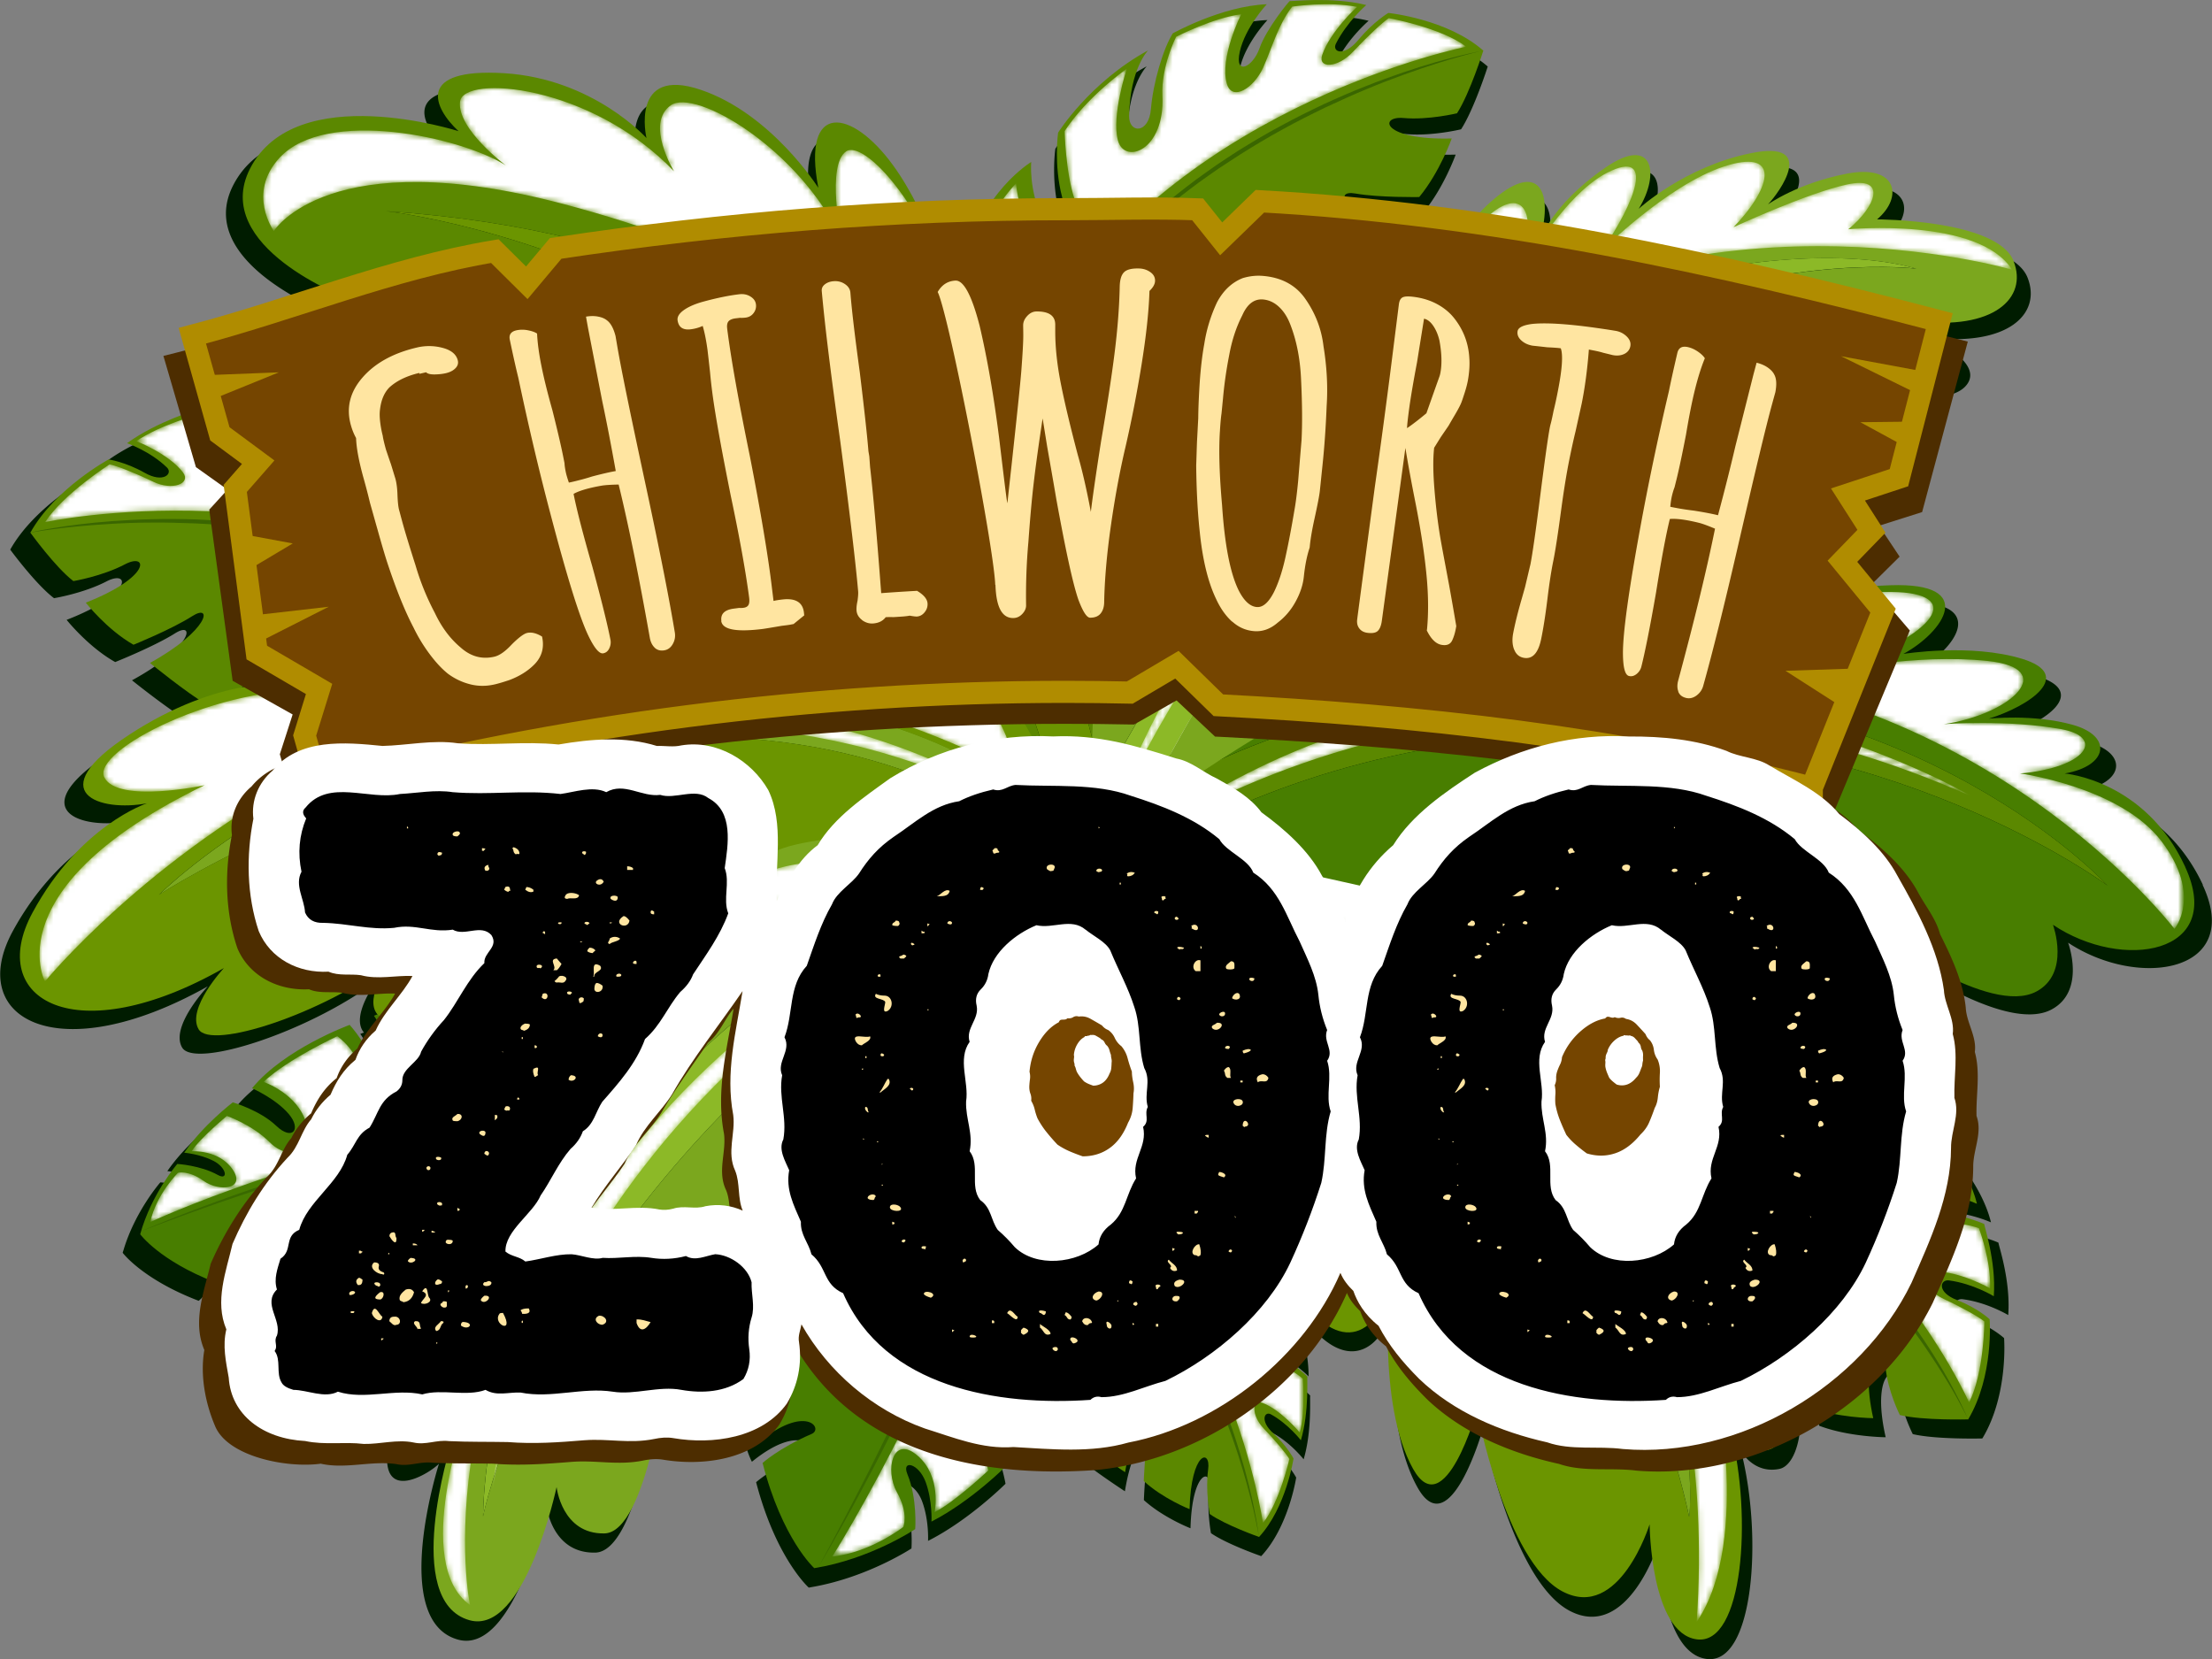
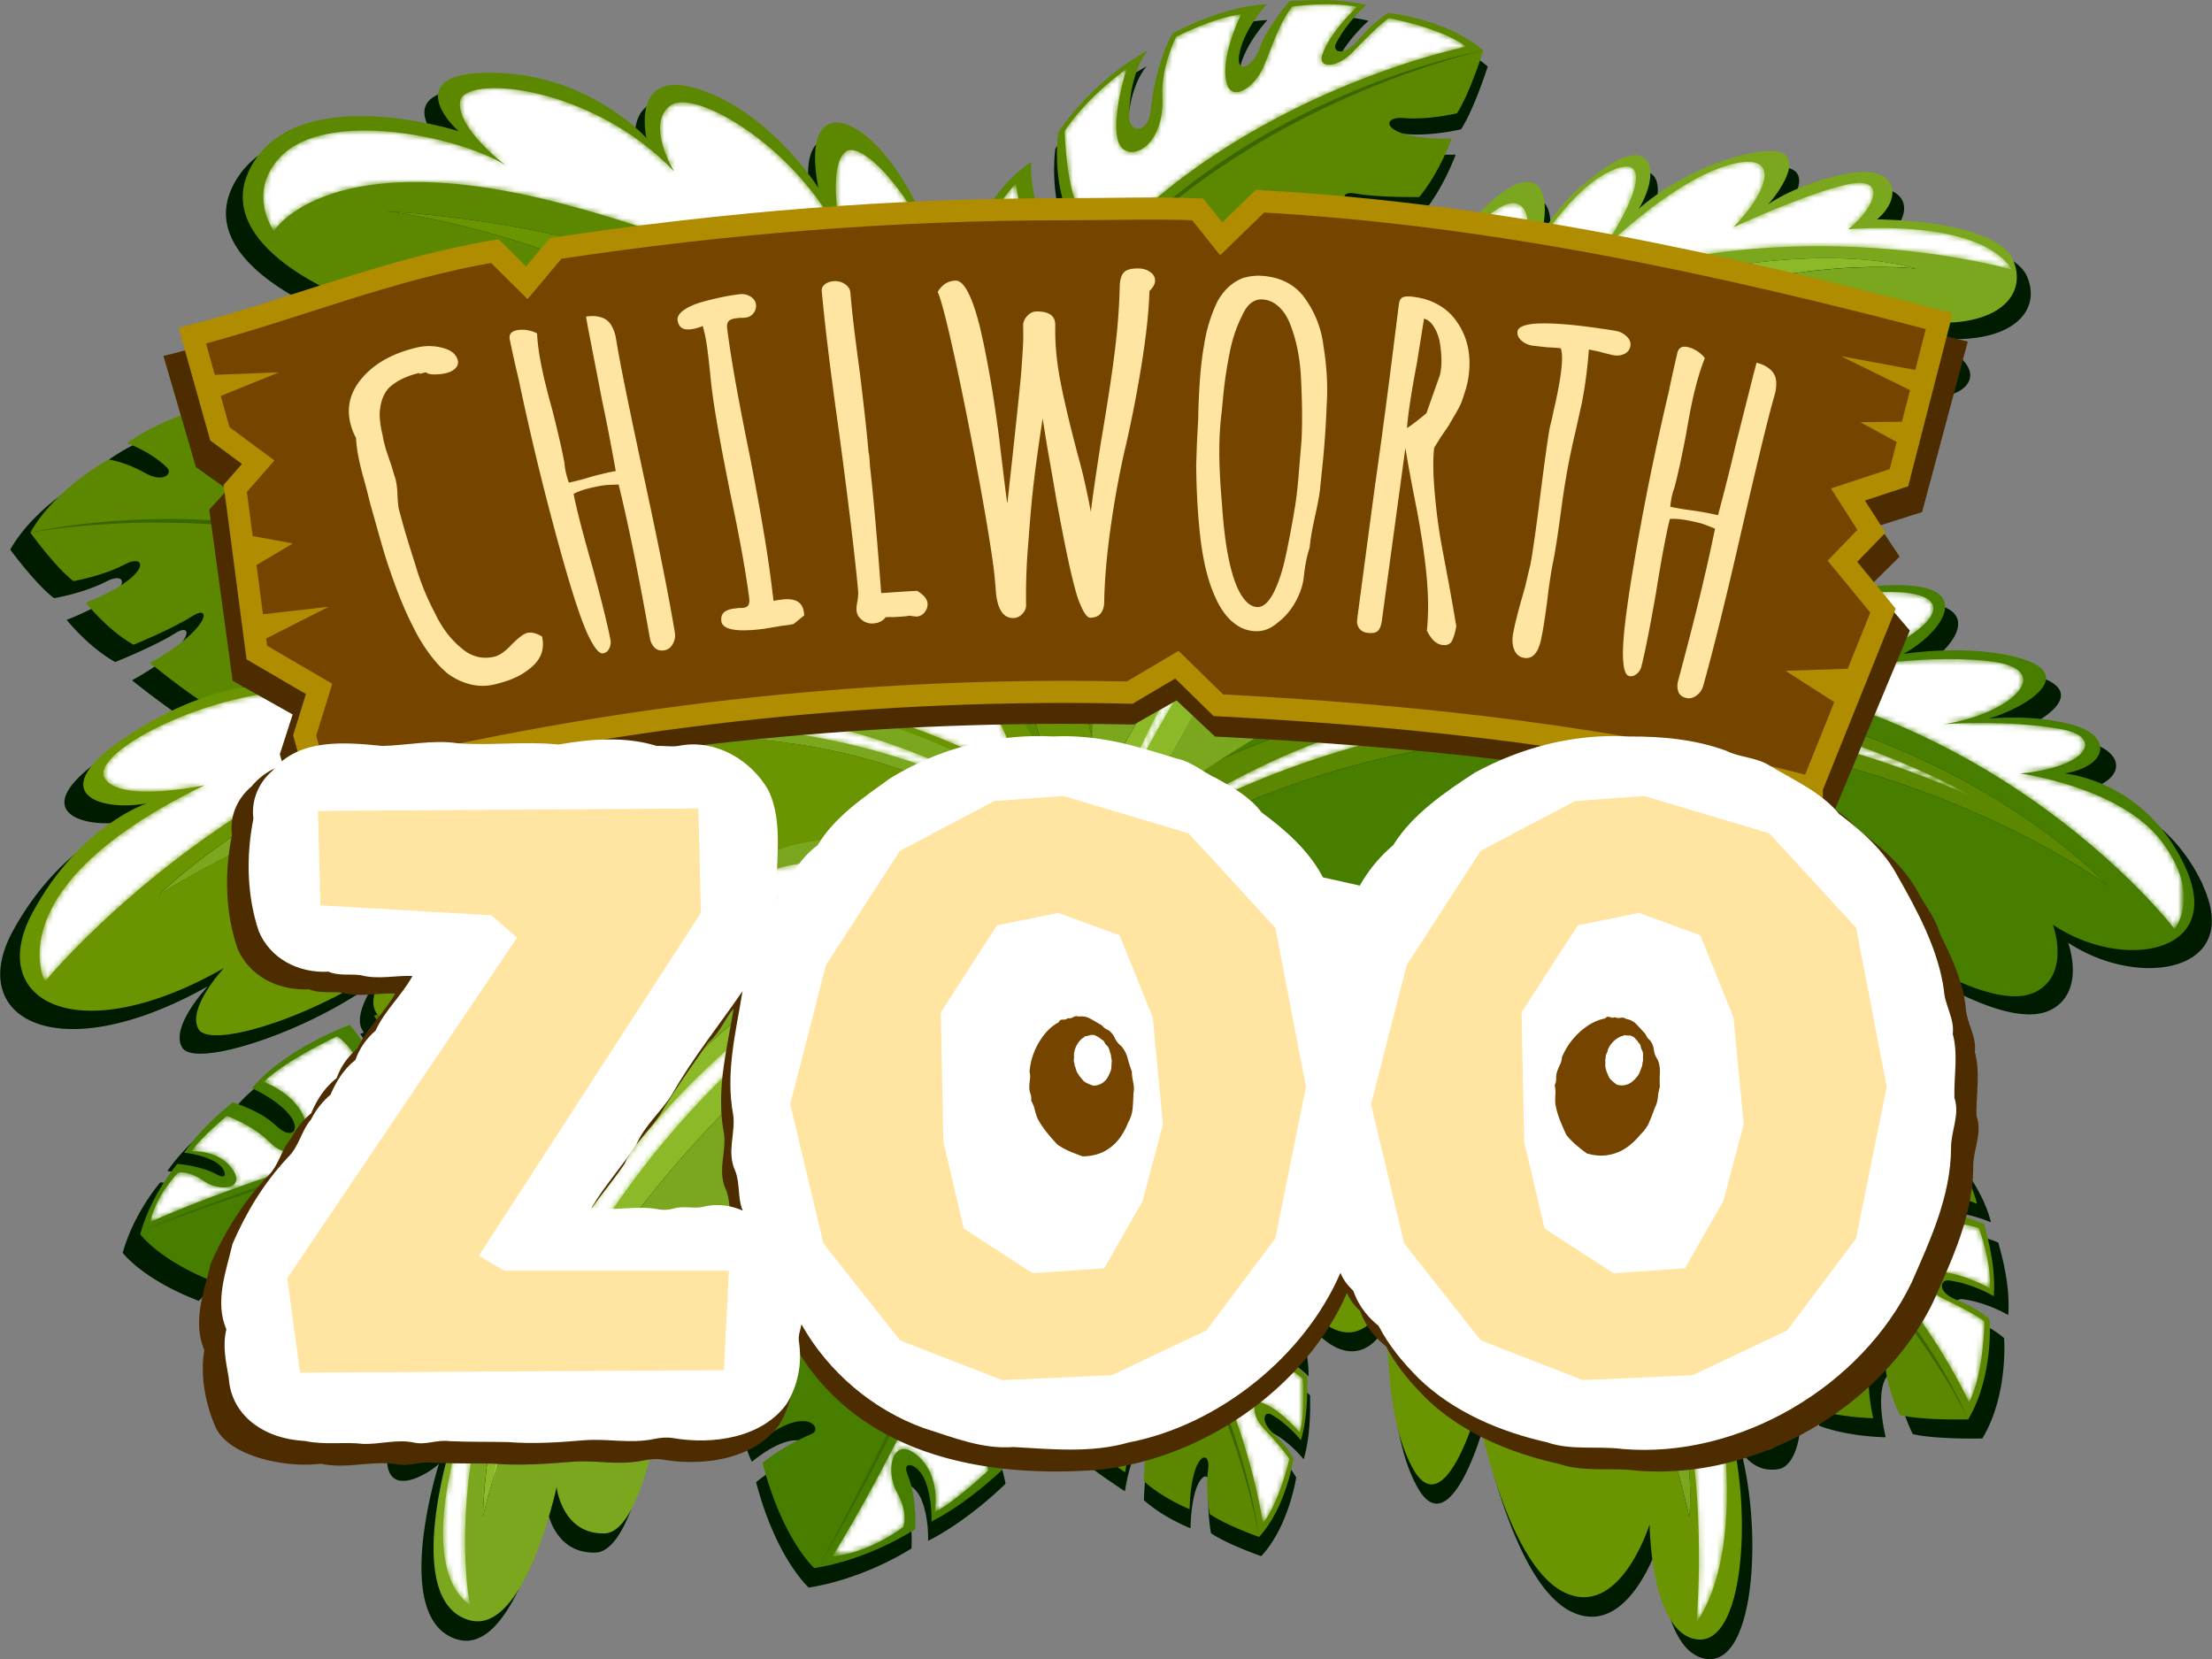
<svg xmlns="http://www.w3.org/2000/svg" xmlns:xlink="http://www.w3.org/1999/xlink" id="Layer_2" viewBox="0 0 400 300">
  <rect x="0" y="0" width="400" height="300" fill="#808080" stroke="none" />
  <defs>
    <radialGradient id="radial-gradient" cx="44.41" cy="25" fx="44.41" fy="25" r="87.03" gradientTransform="matrix(.85 0 -.063 .82 38.98 28.76)" gradientUnits="userSpaceOnUse">
      <stop offset="0" stop-color="#fff" />
      <stop offset=".29" stop-color="#aeaeae" />
      <stop offset=".64" stop-color="#515151" />
      <stop offset=".88" stop-color="#161616" />
      <stop offset="1" />
    </radialGradient>
    <radialGradient id="radial-gradient-2" cx="44.41" cy="25" fx="44.41" fy="25" r="87.03" gradientTransform="matrix(.85 0 -.063 .82 38.98 28.76)" gradientUnits="userSpaceOnUse">
      <stop offset="0" stop-color="#fff" />
      <stop offset="1" stop-color="#fff" />
    </radialGradient>
    <radialGradient id="radial-gradient-3" cx="210.45" cy="-52.53" fx="210.45" fy="-52.53" r="87.03" gradientTransform="matrix(-.801 .34 .298 .743 373.41 -39.87)" xlink:href="#radial-gradient" />
    <radialGradient id="radial-gradient-4" cx="210.45" cy="-52.53" fx="210.45" fy="-52.53" r="87.03" gradientTransform="matrix(-.801 .34 .298 .743 373.41 -39.87)" xlink:href="#radial-gradient-2" />
    <radialGradient id="radial-gradient-5" cx="235.61" cy="26.4" fx="235.61" fy="26.4" r="87.03" gradientTransform="matrix(-.487 -.634 -.703 .514 492.22 313.96)" xlink:href="#radial-gradient" />
    <radialGradient id="radial-gradient-6" cx="235.61" cy="26.4" fx="235.61" fy="26.4" r="87.03" gradientTransform="matrix(-.487 -.634 -.703 .514 492.22 313.96)" xlink:href="#radial-gradient-2" />
    <radialGradient id="radial-gradient-7" cx="290.17" cy="102.04" fx="290.17" fy="102.04" r="87.03" gradientTransform="matrix(-.241 -.678 -.616 .237 376.42 383.64)" xlink:href="#radial-gradient" />
    <radialGradient id="radial-gradient-8" cx="290.17" cy="102.04" fx="290.17" fy="102.04" r="87.03" gradientTransform="matrix(-.241 -.678 -.616 .237 376.42 383.64)" xlink:href="#radial-gradient-2" />
    <radialGradient id="radial-gradient-9" cx="65.19" cy="61.85" fx="65.19" fy="61.85" r="102.26" gradientTransform="matrix(-.555 -.13 .199 -.611 238.96 302.06)" xlink:href="#radial-gradient" />
    <radialGradient id="radial-gradient-10" cx="65.19" cy="61.85" fx="65.19" fy="61.85" r="102.26" gradientTransform="matrix(-.555 -.13 .199 -.611 238.96 302.06)" xlink:href="#radial-gradient-2" />
    <radialGradient id="radial-gradient-11" cx="401.45" cy="236.54" fx="401.45" fy="236.54" r="102.26" gradientTransform="matrix(.054 .417 .473 -.087 -81.67 27.72)" xlink:href="#radial-gradient" />
    <radialGradient id="radial-gradient-12" cx="401.45" cy="236.54" fx="401.45" fy="236.54" r="102.26" gradientTransform="matrix(.054 .417 .473 -.087 -81.67 27.72)" xlink:href="#radial-gradient-2" />
    <radialGradient id="radial-gradient-13" cx="160.28" cy="-119.22" fx="160.28" fy="-119.22" r="209.44" xlink:href="#radial-gradient" />
    <radialGradient id="radial-gradient-14" cx="160.28" cy="-119.22" fx="160.28" fy="-119.22" r="209.44" xlink:href="#radial-gradient-2" />
    <radialGradient id="radial-gradient-15" cx="374.42" cy="158.56" fx="374.42" fy="158.56" r="127.65" xlink:href="#radial-gradient" />
    <radialGradient id="radial-gradient-16" cx="374.42" cy="158.56" fx="374.42" fy="158.56" r="127.65" xlink:href="#radial-gradient-2" />
    <radialGradient id="radial-gradient-17" cx="31.01" cy="13.49" fx="31.01" fy="13.49" r="153.33" xlink:href="#radial-gradient" />
    <radialGradient id="radial-gradient-18" cx="31.01" cy="13.49" fx="31.01" fy="13.49" r="153.33" xlink:href="#radial-gradient-2" />
    <radialGradient id="radial-gradient-19" cx="354.94" cy="-4.67" fx="354.94" fy="-4.67" r="160.34" xlink:href="#radial-gradient" />
    <radialGradient id="radial-gradient-20" cx="354.94" cy="-4.67" fx="354.94" fy="-4.67" r="160.34" xlink:href="#radial-gradient-2" />
    <radialGradient id="radial-gradient-21" cx="214.5" cy="-44.62" fx="214.5" fy="-44.62" r="146.84" xlink:href="#radial-gradient" />
    <radialGradient id="radial-gradient-22" cx="214.5" cy="-44.62" fx="214.5" fy="-44.62" r="146.84" xlink:href="#radial-gradient-2" />
    <radialGradient id="radial-gradient-23" cx="25.07" cy="161.42" fx="25.07" fy="161.42" r="116.17" xlink:href="#radial-gradient" />
    <radialGradient id="radial-gradient-24" cx="25.07" cy="161.42" fx="25.07" fy="161.42" r="116.17" xlink:href="#radial-gradient-2" />
    <radialGradient id="radial-gradient-25" cx="201.07" cy="25.38" fx="201.07" fy="25.38" r="121.68" xlink:href="#radial-gradient" />
    <radialGradient id="radial-gradient-26" cx="201.07" cy="25.38" fx="201.07" fy="25.38" r="121.68" xlink:href="#radial-gradient-2" />
    <radialGradient id="radial-gradient-27" cx="292.6" cy="-57.71" fx="292.6" fy="-57.71" r="124.32" gradientTransform="matrix(.663 .465 -.539 .672 38.07 -18.27)" xlink:href="#radial-gradient" />
    <radialGradient id="radial-gradient-28" cx="292.6" cy="-57.71" fx="292.6" fy="-57.71" r="124.32" gradientTransform="matrix(.663 .465 -.539 .672 38.07 -18.27)" xlink:href="#radial-gradient-2" />
    <radialGradient id="radial-gradient-29" cx="235.34" cy="-205.13" fx="235.34" fy="-205.13" r="124.31" gradientTransform="matrix(.064 .807 -.853 .12 108.95 -28.07)" xlink:href="#radial-gradient" />
    <radialGradient id="radial-gradient-30" cx="235.34" cy="-205.13" fx="235.34" fy="-205.13" r="124.31" gradientTransform="matrix(.064 .807 -.853 .12 108.95 -28.07)" xlink:href="#radial-gradient-2" />
    <radialGradient id="radial-gradient-31" cx="147.71" cy="258.08" fx="147.71" fy="258.08" r="124.32" gradientTransform="matrix(.85 -.186 .133 .8 -89.69 -4.96)" xlink:href="#radial-gradient" />
    <radialGradient id="radial-gradient-32" cx="147.71" cy="258.08" fx="147.71" fy="258.08" r="124.32" gradientTransform="matrix(.85 -.186 .133 .8 -89.69 -4.96)" xlink:href="#radial-gradient-2" />
    <radialGradient id="radial-gradient-33" cx="219.12" cy="37.22" fx="219.12" fy="37.22" r="121.65" gradientTransform="matrix(.642 .494 -.566 .65 -13.03 -58.65)" xlink:href="#radial-gradient" />
    <radialGradient id="radial-gradient-34" cx="219.12" cy="37.22" fx="219.12" fy="37.22" r="121.65" gradientTransform="matrix(.642 .494 -.566 .65 -13.03 -58.65)" xlink:href="#radial-gradient-2" />
    <filter id="luminosity-noclip-2" x="8.16" y="71.71" width="97.37" height="39.57" color-interpolation-filters="sRGB" filterUnits="userSpaceOnUse">
      <feFlood flood-color="#fff" result="bg" />
      <feBlend in="SourceGraphic" in2="bg" />
    </filter>
    <filter id="luminosity-noclip-3" x="8392" y="-8342" width="-32766" height="32766" color-interpolation-filters="sRGB" filterUnits="userSpaceOnUse">
      <feFlood flood-color="#fff" result="bg" />
      <feBlend in="SourceGraphic" in2="bg" />
    </filter>
    <filter id="luminosity-noclip-4" x="175.53" y=".76" width="89.63" height="61.92" color-interpolation-filters="sRGB" filterUnits="userSpaceOnUse">
      <feFlood flood-color="#fff" result="bg" />
      <feBlend in="SourceGraphic" in2="bg" />
    </filter>
    <filter id="luminosity-noclip-5" x="8392" y="-8342" width="-32766" height="32766" color-interpolation-filters="sRGB" filterUnits="userSpaceOnUse">
      <feFlood flood-color="#fff" result="bg" />
      <feBlend in="SourceGraphic" in2="bg" />
    </filter>
    <filter id="luminosity-noclip-6" x="285.72" y="183.21" width="74.18" height="70.4" color-interpolation-filters="sRGB" filterUnits="userSpaceOnUse">
      <feFlood flood-color="#fff" result="bg" />
      <feBlend in="SourceGraphic" in2="bg" />
    </filter>
    <filter id="luminosity-noclip-7" x="8392" y="-8342" width="-32766" height="32766" color-interpolation-filters="sRGB" filterUnits="userSpaceOnUse">
      <feFlood flood-color="#fff" result="bg" />
      <feBlend in="SourceGraphic" in2="bg" />
    </filter>
    <filter id="luminosity-noclip-8" x="188.34" y="200.04" width="47.36" height="75.34" color-interpolation-filters="sRGB" filterUnits="userSpaceOnUse">
      <feFlood flood-color="#fff" result="bg" />
      <feBlend in="SourceGraphic" in2="bg" />
    </filter>
    <filter id="luminosity-noclip-9" x="8392" y="-8342" width="-32766" height="32766" color-interpolation-filters="sRGB" filterUnits="userSpaceOnUse">
      <feFlood flood-color="#fff" result="bg" />
      <feBlend in="SourceGraphic" in2="bg" />
    </filter>
    <filter id="luminosity-noclip-10" x="150.5" y="187.77" width="60.76" height="93.7" color-interpolation-filters="sRGB" filterUnits="userSpaceOnUse">
      <feFlood flood-color="#fff" result="bg" />
      <feBlend in="SourceGraphic" in2="bg" />
    </filter>
    <filter id="luminosity-noclip-11" x="8392" y="-8342" width="-32766" height="32766" color-interpolation-filters="sRGB" filterUnits="userSpaceOnUse">
      <feFlood flood-color="#fff" result="bg" />
      <feBlend in="SourceGraphic" in2="bg" />
    </filter>
    <filter id="luminosity-noclip-12" x="27.18" y="182.59" width="73.96" height="38.39" color-interpolation-filters="sRGB" filterUnits="userSpaceOnUse">
      <feFlood flood-color="#fff" result="bg" />
      <feBlend in="SourceGraphic" in2="bg" />
    </filter>
    <filter id="luminosity-noclip-13" x="8392" y="-8342" width="-32766" height="32766" color-interpolation-filters="sRGB" filterUnits="userSpaceOnUse">
      <feFlood flood-color="#fff" result="bg" />
      <feBlend in="SourceGraphic" in2="bg" />
    </filter>
    <filter id="luminosity-noclip-14" x="47.6" y="15.94" width="155.58" height="100.98" color-interpolation-filters="sRGB" filterUnits="userSpaceOnUse">
      <feFlood flood-color="#fff" result="bg" />
      <feBlend in="SourceGraphic" in2="bg" />
    </filter>
    <filter id="luminosity-noclip-15" x="8392" y="-8342" width="-32766" height="32766" color-interpolation-filters="sRGB" filterUnits="userSpaceOnUse">
      <feFlood flood-color="#fff" result="bg" />
      <feBlend in="SourceGraphic" in2="bg" />
    </filter>
    <filter id="luminosity-noclip-16" x="215.93" y="155.13" width="106.1" height="138.16" color-interpolation-filters="sRGB" filterUnits="userSpaceOnUse">
      <feFlood flood-color="#fff" result="bg" />
      <feBlend in="SourceGraphic" in2="bg" />
    </filter>
    <filter id="luminosity-noclip-17" x="8392" y="-8342" width="-32766" height="32766" color-interpolation-filters="sRGB" filterUnits="userSpaceOnUse">
      <feFlood flood-color="#fff" result="bg" />
      <feBlend in="SourceGraphic" in2="bg" />
    </filter>
    <filter id="luminosity-noclip-18" x="7.15" y="100.92" width="176.5" height="76.58" color-interpolation-filters="sRGB" filterUnits="userSpaceOnUse">
      <feFlood flood-color="#fff" result="bg" />
      <feBlend in="SourceGraphic" in2="bg" />
    </filter>
    <filter id="luminosity-noclip-19" x="8392" y="-8342" width="-32766" height="32766" color-interpolation-filters="sRGB" filterUnits="userSpaceOnUse">
      <feFlood flood-color="#fff" result="bg" />
      <feBlend in="SourceGraphic" in2="bg" />
    </filter>
    <filter id="luminosity-noclip-20" x="209.36" y="95.83" width="185.55" height="72.13" color-interpolation-filters="sRGB" filterUnits="userSpaceOnUse">
      <feFlood flood-color="#fff" result="bg" />
      <feBlend in="SourceGraphic" in2="bg" />
    </filter>
    <filter id="luminosity-noclip-21" x="8392" y="-8342" width="-32766" height="32766" color-interpolation-filters="sRGB" filterUnits="userSpaceOnUse">
      <feFlood flood-color="#fff" result="bg" />
      <feBlend in="SourceGraphic" in2="bg" />
    </filter>
    <filter id="luminosity-noclip-22" x="200.49" y="29.26" width="163.35" height="101.62" color-interpolation-filters="sRGB" filterUnits="userSpaceOnUse">
      <feFlood flood-color="#fff" result="bg" />
      <feBlend in="SourceGraphic" in2="bg" />
    </filter>
    <filter id="luminosity-noclip-23" x="8392" y="-8342" width="-32766" height="32766" color-interpolation-filters="sRGB" filterUnits="userSpaceOnUse">
      <feFlood flood-color="#fff" result="bg" />
      <feBlend in="SourceGraphic" in2="bg" />
    </filter>
    <filter id="luminosity-noclip-24" x="72.58" y="155.11" width="112.57" height="135.13" color-interpolation-filters="sRGB" filterUnits="userSpaceOnUse">
      <feFlood flood-color="#fff" result="bg" />
      <feBlend in="SourceGraphic" in2="bg" />
    </filter>
    <filter id="luminosity-noclip-25" x="8392" y="-8342" width="-32766" height="32766" color-interpolation-filters="sRGB" filterUnits="userSpaceOnUse">
      <feFlood flood-color="#fff" result="bg" />
      <feBlend in="SourceGraphic" in2="bg" />
    </filter>
    <filter id="luminosity-noclip-26" x="200.74" y="49.11" width="115.31" height="99.52" color-interpolation-filters="sRGB" filterUnits="userSpaceOnUse">
      <feFlood flood-color="#fff" result="bg" />
      <feBlend in="SourceGraphic" in2="bg" />
    </filter>
    <filter id="luminosity-noclip-27" x="8392" y="-8342" width="-32766" height="32766" color-interpolation-filters="sRGB" filterUnits="userSpaceOnUse">
      <feFlood flood-color="#fff" result="bg" />
      <feBlend in="SourceGraphic" in2="bg" />
    </filter>
    <filter id="luminosity-noclip-28" x="203.14" y="125.77" width="153.36" height="28.27" color-interpolation-filters="sRGB" filterUnits="userSpaceOnUse">
      <feFlood flood-color="#fff" result="bg" />
      <feBlend in="SourceGraphic" in2="bg" />
    </filter>
    <filter id="luminosity-noclip-29" x="8392" y="-8342" width="-32766" height="32766" color-interpolation-filters="sRGB" filterUnits="userSpaceOnUse">
      <feFlood flood-color="#fff" result="bg" />
      <feBlend in="SourceGraphic" in2="bg" />
    </filter>
    <filter id="luminosity-noclip-30" x="194.64" y="155.47" width="104.62" height="99.47" color-interpolation-filters="sRGB" filterUnits="userSpaceOnUse">
      <feFlood flood-color="#fff" result="bg" />
      <feBlend in="SourceGraphic" in2="bg" />
    </filter>
    <filter id="luminosity-noclip-31" x="8392" y="-8342" width="-32766" height="32766" color-interpolation-filters="sRGB" filterUnits="userSpaceOnUse">
      <feFlood flood-color="#fff" result="bg" />
      <feBlend in="SourceGraphic" in2="bg" />
    </filter>
    <filter id="luminosity-noclip-32" x="88.94" y="155.12" width="103.32" height="115.13" color-interpolation-filters="sRGB" filterUnits="userSpaceOnUse">
      <feFlood flood-color="#fff" result="bg" />
      <feBlend in="SourceGraphic" in2="bg" />
    </filter>
    <filter id="luminosity-noclip-33" x="8392" y="-8342" width="-32766" height="32766" color-interpolation-filters="sRGB" filterUnits="userSpaceOnUse">
      <feFlood flood-color="#fff" result="bg" />
      <feBlend in="SourceGraphic" in2="bg" />
    </filter>
    <filter id="luminosity-noclip-34" x="41.04" y="127.83" width="149.89" height="26.12" color-interpolation-filters="sRGB" filterUnits="userSpaceOnUse">
      <feFlood flood-color="#fff" result="bg" />
      <feBlend in="SourceGraphic" in2="bg" />
    </filter>
    <filter id="luminosity-noclip-35" x="8392" y="-8342" width="-32766" height="32766" color-interpolation-filters="sRGB" filterUnits="userSpaceOnUse">
      <feFlood flood-color="#fff" result="bg" />
      <feBlend in="SourceGraphic" in2="bg" />
    </filter>
    <mask id="mask" x="8.16" y="71.71" width="97.37" height="39.57" maskUnits="userSpaceOnUse">
      <g filter="url(#luminosity-noclip-2)">
        <g mask="url(#mask-1)">
          <path d="M8.16 94.41s49.9-10.53 84.71 15.86c0 0 5.54-3.14 11.68 1.02 0 0 2.6-9.06-.65-14.9-4.31-7.75-11.95-11.16-11.95-11.16s1.61 6.59-1.28 11.15-7.91 1.01-7.83-4.26-1.91-12.27-1.91-12.27-4.69-3.88-13.88-6.14c0 0 5.13 6.9 5.3 11.56.17 4.66-7.49 5.1-9.93-4.42-1.3-5.07-5.45-9.03-5.45-9.03s-7.37-.56-12.24.86c0 0 6.03 5.84 6.1 10.8.05 3.45-4.39 2.63-6.98-.1s-4.76-6.19-8.2-8.32c0 0-6.48 1.67-11.01 4.71 0 0 5.9 2.28 8.46 5.68 1.49 1.98-1.9 3.34-5.37 1.67s-6.62-2.89-7.91-3.15c0 0-8.38 5.36-11.66 10.44z" style="mix-blend-mode:multiply" fill="url(#radial-gradient)" />
        </g>
      </g>
    </mask>
    <mask id="mask-2" x="175.53" y=".76" width="89.63" height="61.92" maskUnits="userSpaceOnUse">
      <g filter="url(#luminosity-noclip-4)">
        <g mask="url(#mask-3)">
          <path d="M265.17 8.44s-49.98 9.97-74.98 48.63c0 0-6.12-.75-10.68 5.61 0 0-5.1-7.48-3.75-14.27 1.78-9 7.97-15.25 7.97-15.25s.42 6.84 4.47 9.97c4.05 3.14 7.73-2.2 6.11-7.12-1.63-4.92-1.79-12.29-1.79-12.29s3.28-5.51 11.24-11.3c0 0-2.81 8.53-1.6 12.98 1.21 4.45 8.53 1.81 8.04-8.1-.26-5.28 2.48-10.65 2.48-10.65s6.76-3.46 11.76-4.07c0 0-3.96 7.89-2.58 12.58.96 3.26 4.89.73 6.53-2.88 1.64-3.61 2.67-7.71 5.27-11.08 0 0 6.58-1.01 11.72.05 0 0-4.88 4.49-6.29 8.71-.82 2.45 2.76 2.39 5.54-.57s5.38-5.35 6.51-6.11c0 0 9.44 1.7 14.01 5.17z" style="mix-blend-mode:multiply" fill="url(#radial-gradient-3)" />
        </g>
      </g>
    </mask>
    <mask id="mask-4" x="285.72" y="183.21" width="74.18" height="70.4" maskUnits="userSpaceOnUse">
      <g filter="url(#luminosity-noclip-6)">
        <g mask="url(#mask-5)">
          <path d="M356.07 253.61s-19-43.17-62.76-54.01c0 0-.32-5.92-7.6-8.11 0 0 6.7-7.11 13.85-8.03 9.47-1.22 16.92 2.52 16.92 2.52s-6.88 2.57-9.35 7.33 3.61 6.47 8.33 3.39c4.72-3.08 12.19-5.59 12.19-5.59s6.19 1.28 13.48 6.82c0 0-9.17.12-13.49 2.66s-.33 8.49 9.67 4.87c5.33-1.93 11.28-1.1 11.28-1.1s4.72 5.17 6.22 9.61c0 0-8.73-1.15-13.26 1.63-3.15 1.93.13 4.77 4.09 5.14 3.96.37 8.32.01 12.21 1.35 0 0 2.2 5.78 2.03 10.89 0 0-5.44-3.09-9.97-3.05-2.64.02-1.94 3.33 1.56 4.95 3.5 1.63 6.4 3.28 7.37 4.09 0 0-.05 9.3-2.77 14.65z" style="mix-blend-mode:multiply" fill="url(#radial-gradient-5)" />
        </g>
      </g>
    </mask>
    <mask id="mask-6" x="188.34" y="200.04" width="47.36" height="75.34" maskUnits="userSpaceOnUse">
      <g filter="url(#luminosity-noclip-8)">
        <g mask="url(#mask-7)">
          <path d="M228.37 275.38s-5.88-41.77-35.97-63.25c0 0 .87-5.08-4.06-8.98 0 0 6.25-4.11 11.67-2.87 7.18 1.64 11.95 6.9 11.95 6.9s-5.53.23-8.23 3.55 1.44 6.48 5.48 5.21c4.04-1.27 9.99-1.28 9.99-1.28s4.3 2.82 8.62 9.56c0 0-6.75-2.48-10.39-1.56s-1.83 7.07 6.19 6.83c4.27-.12 8.48 2.25 8.48 2.25s2.5 5.69 2.77 9.86c0 0-6.19-3.43-10.03-2.36-2.67.74-.8 4.06 2.04 5.49s6.1 2.35 8.71 4.58c0 0 .53 5.5-.54 9.76 0 0-3.41-4.14-6.75-5.38-1.94-.73-2.04 2.26.22 4.62 2.26 2.36 4.08 4.57 4.64 5.53 0 0-1.78 7.83-4.77 11.57z" style="mix-blend-mode:multiply" fill="url(#radial-gradient-7)" />
        </g>
      </g>
    </mask>
    <mask id="mask-8" x="150.5" y="187.77" width="60.76" height="93.7" maskUnits="userSpaceOnUse">
      <g filter="url(#luminosity-noclip-10)">
        <g mask="url(#mask-9)">
          <path d="M150.5 281.47s23.12-36.18 38.93-88.17c0 0 7.12 2.67 10.2-5.53 0 0 10.41 5.31 11.63 12.5 0 0-12.42.41-15.09 11.01s8.43 10.17 14.13 2.44c0 0 2.48 6.91-2.48 17.69 0 0-10.65-8.24-17.78-4.59-7.14 3.66-1.72 6.87 1.99 7.66 6.55 1.39 9.56 7.13 9.56 7.13s-7.15 11.29-13.43 16.43c0 0-1.8-8.62-8.86-11.28s-9.56 3.38-5.71 8.16c3.85 4.78 5.13 10.98 5.13 10.98s-6.23 5.86-9.7 7.52c0 0 1.32-6.45-3.14-10.23-4.46-3.78-5.9 2.65-3.7 6.62s1.16 6.31 1.16 6.31-5.94 4.66-12.83 5.35z" style="mix-blend-mode:multiply" fill="url(#radial-gradient-9)" />
        </g>
      </g>
    </mask>
    <mask id="mask-10" x="27.18" y="182.59" width="73.96" height="38.39" maskUnits="userSpaceOnUse">
      <g filter="url(#luminosity-noclip-12)">
        <g mask="url(#mask-11)">
          <path d="M27.18 220.98s28.88-13.47 69.03-20.06c0 0-1.45-5.48 4.93-6.94 0 0-3.17-8.15-8.45-9.73 0 0-1.27 9.06-9.41 10-8.14.94-6.96-7.16-.73-10.59 0 0-4.98-2.49-13.44.12 0 0 5.34 8.6 2.05 13.48s-5.28.6-5.58-2.19c-.53-4.93-4.59-7.69-4.59-7.69s-9.01 4.16-13.34 8.26c0 0 6.31 2.15 7.75 7.58 1.44 5.43-3.27 6.68-6.55 3.4s-7.82-4.82-7.82-4.82-4.87 4-6.38 6.39c0 0 4.93-.35 7.41 3.28 2.48 3.63-2.44 4.07-5.24 2.07-2.8-2-4.64-1.46-4.64-1.46s-3.95 3.91-5 8.89z" style="mix-blend-mode:multiply" fill="url(#radial-gradient-11)" />
        </g>
      </g>
    </mask>
    <mask id="mask-12" x="47.6" y="15.94" width="155.58" height="100.98" maskUnits="userSpaceOnUse">
      <g filter="url(#luminosity-noclip-14)">
        <g mask="url(#mask-13)">
          <path d="M195.56 116.92c-15.22-36.73-34.8-64.38-93.49-79.98-42.59-11.33-52.55 4.83-52.55 4.83s-4.93-6.75 1.02-13.23c8.38-9.13 32.87-3.76 40.93 1.37 0 0-8.85-6.58-8.28-11.53.57-4.95 23.65-3.16 38.7 12.6 0 0-5.3-8.65-.58-11.95 4.44-3.1 23.18 7.84 30.85 24.23 0 0-2.79-13.44.85-15.89 3.64-2.44 17.45 13.24 20.64 34.04 0 0 1.14-12.62 6.3-14.04s11.5 14.05 10.98 33.22c0 0 2.41-14.81 7.24-17.1s9.33 33.65-2.61 53.42z" style="mix-blend-mode:multiply" fill="url(#radial-gradient-13)" />
        </g>
      </g>
    </mask>
    <mask id="mask-14" x="215.93" y="155.13" width="106.1" height="138.16" maskUnits="userSpaceOnUse">
      <g filter="url(#luminosity-noclip-16)">
        <g mask="url(#mask-15)">
          <path d="M306.82 293.29c7.45-111.25-90.88-138.16-90.88-138.16s49.66 4.64 66.57 12.04c16.92 7.4 4.12 7.57-.22 7.75 0 0 22.16 7.91 29.67 15.32 7.51 7.41-13.49 1.61-13.49 1.61s15.05 9.59 21.36 22.89c6.31 13.31-2.14 11.14-10.01 3.22 0 0 9.55 19.81 8.66 33.85-.9 14.04-8.69-4.33-8.69-4.33s7.21 30.86-2.97 45.8z" style="mix-blend-mode:multiply" fill="url(#radial-gradient-15)" />
        </g>
      </g>
    </mask>
    <mask id="mask-16" x="7.15" y="100.92" width="176.5" height="76.58" maskUnits="userSpaceOnUse">
      <g filter="url(#luminosity-noclip-18)">
        <g mask="url(#mask-17)">
          <path d="M183.65 139.78C82.03 87.16 8.13 177.49 8.13 177.49s-9.21-17.07 28.87-35.5c0 0-15.68 3.37-18.13-1.4-2.45-4.77 20.77-16.91 39.57-15.73 0 0-7.93-3.24-8.21-6.93-.28-3.69 15.05-3.77 28.52-.44 0 0-7.99-3.69-6.99-9.36s23.31-2.33 35.84 3.35c0 0-5.73-6.13-3.86-9.63 1.87-3.51 21.54 3.52 32.62 12.26 0 0-4.49-8.15-2.03-10.26 2.46-2.11 21.78 7.75 34.16 22.79 0 0-2.79-5.76.23-7.92 3.03-2.16 14.28 11.17 14.92 21.07z" style="mix-blend-mode:multiply" fill="url(#radial-gradient-17)" />
        </g>
      </g>
    </mask>
    <mask id="mask-18" x="209.36" y="95.83" width="185.55" height="72.13" maskUnits="userSpaceOnUse">
      <g filter="url(#luminosity-noclip-20)">
        <g mask="url(#mask-19)">
          <path d="M209.36 137.99s15.46-23.76 24.49-29.87c9.03-6.12 11.04.72 5.49 11.7 0 0 11.63-14.22 23.65-21.41 12.02-7.2 11.89 1.81 4.63 13.14 0 0 13.97-10.48 23.45-14.53 9.48-4.05 6.51 3.38-4.04 14.04 0 0 9.87-7.25 22.86-9.35 13-2.11 17.58.33 3.85 10.45 0 0 15.35-5.26 28.32-5.12 12.96.14 9.16 7.43-10.69 14.31 0 0 15.04-3.19 28.03-1.83 13 1.36 4.36 9.63-7.9 11.43 0 0 11.63-.86 21.27.91 7.88 1.44 4.64 6.93-7.48 8.01 0 0 18.19 2.44 25.61 12.3 7.42 9.86 2.31 15.8 2.31 15.8s-35.35-46.28-98.46-47.22c-63.11-.93-85.38 17.24-85.38 17.24z" style="mix-blend-mode:multiply" fill="url(#radial-gradient-19)" />
        </g>
      </g>
    </mask>
    <mask id="mask-20" x="200.49" y="29.26" width="163.35" height="101.62" maskUnits="userSpaceOnUse">
      <g filter="url(#luminosity-noclip-22)">
        <g mask="url(#mask-21)">
          <path d="M200.49 130.87s-.28-20.61 5.3-36.81c5.57-16.2 10.89-5.58 9.91 5.57 0 0 5.91-20.51 11.46-29.14 5.55-8.64 9.79-5.04 6.87 8.46 0 0 8.86-19.8 15.28-27.54 6.43-7.74 8.64-2.29 5.52 8.87 0 0 5.37-12.28 13.01-20.02 7.65-7.74 11.07-2.07 6.23 10.62 0 0 8.05-15.39 16.66-19.7 8.61-4.32 5.04 5.4-1.09 14.13 0 0 11.91-11.84 22.04-15.18 10.13-3.35 9.04 3.41 1.79 10.96 0 0 13.16-6.12 20.53-7.73 7.36-1.62 5.23 4.05.22 8.1 0 0 23.58-2.24 29.62 7.31 0 0-58.56-17.25-106.95 17.71-41.22 29.79-56.4 64.39-56.4 64.39z" style="mix-blend-mode:multiply" fill="url(#radial-gradient-21)" />
        </g>
      </g>
    </mask>
    <mask id="mask-22" x="72.58" y="155.11" width="112.57" height="135.13" maskUnits="userSpaceOnUse">
      <g filter="url(#luminosity-noclip-24)">
        <g mask="url(#mask-23)">
          <path d="M118.47 195.01c24.68-28.95 55.06-33.8 66.68-36.13-6.52-1.86-19.46-4.72-34.12-3.47-21.08 1.78-14.31 6.67-8.16 8.63 0 0-16.06-1.82-29.32 4.39-16.43 7.69.43 9.29.43 9.29s-11.21-.37-20.9 8.73c-9.55 8.96 7.35 6.2 7.35 6.2s-13.42 6.9-21.63 18.47c-8.21 11.57 7.49 6.69 7.49 6.69s-9.3 5.86-13 16.29c-3.6 10.16 7.59 4.55 10.2 2.3.12-.11.19-.17.19-.17-.06.05-.12.11-.19.17-.9.85-4.65 5.14-6.29 16-1.81 11.94 5.79 4.58 7.18 3.11 0 0-9.99 27.2.61 34.72 0 0-9.54-44.76 33.48-95.22z" style="mix-blend-mode:multiply" fill="url(#radial-gradient-23)" />
        </g>
      </g>
    </mask>
    <mask id="mask-24" x="200.74" y="49.11" width="115.31" height="99.52" maskUnits="userSpaceOnUse">
      <g filter="url(#luminosity-noclip-26)">
        <g mask="url(#mask-25)">
          <path d="M200.74 148.63s27.83-87.95 115.31-99.52c0 0-71.53 5.84-115.31 99.52z" style="mix-blend-mode:multiply" fill="url(#radial-gradient-25)" />
        </g>
      </g>
    </mask>
    <mask id="mask-26" x="203.14" y="125.77" width="153.36" height="28.27" maskUnits="userSpaceOnUse">
      <g filter="url(#luminosity-noclip-28)">
        <g mask="url(#mask-27)">
          <path d="M203.14 154.03S269.02 105.3 356.5 144c0 0-78.9-47.07-153.36 10.03z" style="mix-blend-mode:multiply" fill="url(#radial-gradient-27)" />
        </g>
      </g>
    </mask>
    <mask id="mask-28" x="194.64" y="155.47" width="104.62" height="99.47" maskUnits="userSpaceOnUse">
      <g filter="url(#luminosity-noclip-30)">
        <g mask="url(#mask-29)">
          <path d="M194.64 155.47s78.9 9.91 104.62 99.47c0 0-13.9-89.77-104.62-99.47z" style="mix-blend-mode:multiply" fill="url(#radial-gradient-29)" />
        </g>
      </g>
    </mask>
    <mask id="mask-30" x="88.94" y="155.12" width="103.32" height="115.13" maskUnits="userSpaceOnUse">
      <g filter="url(#luminosity-noclip-32)">
        <g mask="url(#mask-31)">
          <path d="M88.94 270.26s9.77-76.82 103.32-115.13c0 0-93.85 27.07-103.32 115.13z" style="mix-blend-mode:multiply" fill="url(#radial-gradient-31)" />
        </g>
      </g>
    </mask>
    <mask id="mask-32" x="41.04" y="127.83" width="149.89" height="26.12" maskUnits="userSpaceOnUse">
      <g filter="url(#luminosity-noclip-34)">
        <g mask="url(#mask-33)">
          <path d="M41.04 153.95s78.55-48.59 149.89-3.73c0 0-63.62-52.78-149.89 3.73z" style="mix-blend-mode:multiply" fill="url(#radial-gradient-33)" />
        </g>
      </g>
    </mask>
    <style>.cls-48{fill:#fff}.cls-49{fill:#ffe5a1}.cls-50{fill:#6b9500}.cls-51{fill:#8cb927}.cls-53{fill:#5b8800}.cls-54{fill:#487e00}.cls-55{fill:#396900}.cls-56{fill:#3a6600}.cls-59{fill:#4d2d00}.cls-60{fill:#7ba71e}</style>
  </defs>
  <path d="M398.34 159.99c-7.39-15.79-22.22-16.97-22.22-16.97 7.99-1.35 8.84-6.76 1.54-8.8-7.3-2.03-15.5-1.13-15.5-1.13 7.64-2.34 15.72-7.93 6.19-10.82-9.53-2.89-21.93-.91-21.93-.91 7.38-3.97 13.72-12.98-2.39-12.45-16.11.53-21.77 3.24-21.77 3.24s16.74-11.18-.33-10.65c-17.07.53-27.36 7.56-27.36 7.56s15.98-13.7 4.94-11.91c-11.04 1.8-23.73 10.09-23.73 10.09s.54-.9 1.15-2.21c1.47-1.03 2.3-2.05 2.36-3 .05-.78-.21-1.45-.64-2.03.2-1.16.2-2.25-.17-3.12 12.33-.33 28.02-1.86 29.67-6.4 1.59-4.38-3.83-6.86-3.83-6.86 11.46 1.99 33.41.29 36.79-5.03 3.37-5.32-6.22-8.66-6.22-8.66 8.44 2.17 18.59 3.35 21-.71 2.42-4.06-7.16-8.21-7.16-8.21 14.21 1.77 20.55-4.18 17.91-10.82-3.02-7.58-25.14-7.59-25.14-7.59 4.9-4.06 3.64-10.01-5.48-8.3-9.12 1.71-14.59 5.59-14.59 5.59 2.08-2.16 9.13-11.72-3.11-9.29-12.24 2.43-20.67 10.09-20.67 10.09 3.92-6.22 2.77-13.53-6.17-7.45-10.14 6.9-12.08 13.39-12.08 13.39 2.52-8.53.25-14.34-7.53-8.39-7.78 5.95-14 17.86-14 17.86 1.07-4.6 1.33-13.53-8.49-3.39a51.517 51.517 0 00-4.82 5.77c-1.65-.05-4.81-.36-8.97-1.68-6.27-2-5.27-5.15.26-4 5.53 1.15 11.82 1.48 11.82 1.48 3.06-3.73 7.73-11.42 7.73-11.42-12.03-1.3-14.11-5.68-9.83-4.92 4.28.75 11.69.63 11.69.63 3.79-4.5 5.97-10.61 5.97-10.61-12.84.33-13.47-4.11-8.86-3.71 4.61.4 9.84-.87 9.84-.87 2.37-3.66 4.82-11.35 4.82-11.35-6.61-5.75-17.48-6.83-17.48-6.83s-2.77 1.63-5.48 4.85c-2.71 3.22-4.91 2.2-4.16.73 2.02-3.99 5.58-7.02 5.58-7.02-6.45-1.58-13.99-.59-14.04-.73-.06-.14-4.33 5.06-5.57 8.55s-4.62 5.07-3.64.66 4.95-8.61 4.95-8.61c-8.28.32-17.28 5.27-17.28 5.27-1.81 2.81-3.63 9.09-4 13.68-.37 4.59-4.08 4.52-4.02 1.27.16-8.55 3.48-11.86 3.48-11.86-10.78 5.8-16.53 14.92-16.53 14.92s-.84 5.76.75 11.69c1.28 4.75-2.1 7.04-3.7 3.71-2.46-5.13-1.99-10.09-1.99-10.09s-6.27 3.72-10.07 12.14c-2.88.76-4.99 4.45-4.8 11.26 0 0-3.62-13.44-10.58-22.83-7.62-10.29-16.8-11.56-13.71 4.14 0 0-8.62-13.45-21.68-17.78-13.06-4.34-9.95 8.75-9.95 8.75s-9.79-10.74-26.16-11.74-13.06 6.26-8.41 10.51c0 0-29.96-9.47-38.35 6.79-7.31 14.16 17.89 23.47 17.89 23.47s-8.28-1.72-8.55 3.56 15.8 14.62 24.94 17.06c0 0-2.88-.43-4.71.73-3.25-1.36-7.32-2.63-11.99-3.11 0 0 4.1 1.81 6.82 9.78 1.03 3.03-2.43 4.55-4.15.38-1.73-4.17-5.31-9.35-7.86-11.28 0 0-9.93-1.12-17.81 1.82 0 0 4.99 2.39 7.23 6.15 2.24 3.76-1.41 3.61-3.62.81s-7.78-6-7.79-5.85-7.39 2.18-12.97 6.19c0 0 4.25 1.45 7.34 4.41 1.14 1.08-.62 2.91-4.13.95-3.51-1.97-6.6-2.41-6.6-2.41S6.34 91.4 1.85 99.39c0 0 4.6 6.27 7.92 8.78 0 0 5.29-.86 9.5-3.04s4.94 2.24-7.22 6.96c0 0 3.88 4.88 8.78 7.63 0 0 7-2.79 10.8-5.18 3.79-2.39 3.14 2.54-7.76 8.48 0 0 5.04 4.06 8.98 6.64-3.81 1.39-8.12 3.41-12.72 6.38-16.51 10.64-5.29 14.07 3.25 12.45 0 0-12.36 3.96-21.04 19.84-8.68 15.87 8.09 25.27 35.24 10.03 0 0-6.92 7.3-4.63 11.09s22.79-2.79 35.17-12.07c0 0-4.79 6.31-2.34 9.29.01.02.04.03.05.04-.23.09-.44.16-.68.26 0 0 3.27 4.37 3.34 9.86.05 3.63-2.58 3.18-3.03.55-.75-4.43-4.79-8.76-4.79-8.76s-11.99 4.31-17.94 11.48c0 0 4.34 1.87 6.76 4.67 2.41 2.79.65 4.93-2.31 2.13-2.95-2.79-7.99-4.25-7.99-4.25s-5.49 4.11-8.93 9.13c0 0 2.86.21 5.37 1.46 2.51 1.25 2.79 3.64.82 2.56-3.22-1.77-7.46-1.99-7.46-1.99s-4.55 5.19-6.65 12.22c-.05.17-.11.34-.16.51 0 0 3.54 4.78 13.75 8.69 0 0 2.25-1.87 4.7-6.02.88-1.49 4.1 1.3-1.94 6.92 0 0 3.08 2.15 8.8 2.63 0 0 3.91-2.7 7.21-8.98 1-1.89 3.46-2.44 2.27 2.06s-4.35 8.31-4.35 8.31 4.45 1.7 13.41.67c-.1.26-.22.51-.31.77-3.86 10.75 7.44 5.55 11.01 2.89 0 0 0 .02.02.03 0 0 .02.01.03.02-1.47 1.55-5.2 6.46-6.65 17.31-1.37 10.28 7.69 4.47 9.25 2.85 0 0-9.05 28.32 3.43 31.8 10.21 2.85 16.02-24.12 16.02-24.12s.96 8.57 8.82 8.39c7.86-.18 11.35-29.32 11.35-29.32s.87 6.8 7.44 5.51c3.45-.68 6.68-6.64 9.12-12.74 2.28-1.1 5.74-2.52 9.42-3.05 6.35-.92 5.18 2.2 2.42 3.24-9.15 3.42-13.51 8.13-13.51 8.13-.33 7.49 2.08 11.8 2.08 11.8 8.72-7.08 11.98-2.5 9.79-1.57-6.09 2.61-9.03 5.27-9.03 5.27 3.6 13.8 9.52 19.06 9.52 19.06.25-.04.48-.09.73-.13v.01-.01c9.97-1.76 17.84-6.95 17.84-6.95s.42-5.53-1.44-9.96c-1.14-2.7 2.08-2.01 3.36 1.42 1.28 3.43 1.08 7.17 1.08 7.17 7.45-3.76 14.01-10.33 14.01-10.33s-1.13-6.75-4.44-10.97c-3.31-4.22-.09-6.22 3.31-2.7 3.4 3.52 5.22 9.42 5.22 9.42 1.47-.92 2.89-1.99 4.25-3.15.54.41.87.64.87.64s-.01-.53.09-1.49a55.22 55.22 0 004.52-4.68c-.86 3.93-1.25 7.74-1.25 7.74 2.92 2.58 9.02 6.55 9.02 6.55 1.57-9.84 5.24-11.46 4.44-7.97-.8 3.49-1.01 9.57-1.01 9.57 3.53 3.19 8.43 5.09 8.43 5.09.27-10.53 3.93-10.97 3.41-7.2-.52 3.77.29 8.08.29 8.08 2.89 2.01 9.09 4.16 9.09 4.16 4.98-5.32 6.32-14.21 6.32-14.21s-1.21-2.3-3.74-4.58c-2.52-2.28-1.59-4.06-.42-3.43 3.18 1.73 5.51 4.71 5.51 4.71 1.56-5.26 1.07-11.46 1.19-11.5.12-.04-3.95-3.64-6.76-4.72-2.81-1.08-3.95-3.88-.38-3 3.57.89 6.84 4.22 6.84 4.22.08-6.79-3.59-14.26-3.59-14.26-2.23-1.54-7.29-3.14-11.03-3.53-3.74-.39-3.52-3.43-.87-3.32 6.99.29 9.56 3.07 9.56 3.07-1.8-3.74-4.1-6.76-6.18-9.02 1.65-2.21 2.81-5.45 3.19-9.02 0 0-.7 12.86 7.69 24.9 8.4 12.05 15.49 5.69 16.74-3.11 0 0-2.47 22.73 4.27 34.51 5.82 10.16 11.72-10.64 11.72-10.64s5.3 27.43 15.78 32.85c10.49 5.42 16-12.17 16-12.17s.2 19.76 8.72 20.84c8.52 1.09 10.17-22.18 6.2-37.61 0 0 2.26 4.19 6.92 3.25 3.08-.62 5.14-7.46 3.04-17.11 1-3.81 2.76-4.29 2.75-1.58-.02 4.15 1.43 10.88 1.43 10.88 5.32 2.03 12.02 2.08 12.02 2.08-2.64-11.62 1.84-13.61 2.25-9.28s2.65 8.71 2.65 8.71c4.2 1 12.58.79 12.58.79 4.75-7.87 3.93-18.15 3.93-18.15s-2.17-2.01-5.99-3.46c-3.81-1.45-3.14-3.79-1.5-3.57 4.48.58 8.24 2.87 8.24 2.87.48-6.4-1.88-12.97-1.75-13.06.13-.1-5.99-2.35-9.82-2.37-3.83-.02-6.06-2.61-1.33-3.12s9.78 1.78 9.78 1.78c-1.81-7.46-8.53-14.11-8.53-14.11-3.23-.76-10.03-.42-14.84.7-4.81 1.12-5.39-2.29-2.02-3.27 8.86-2.57 12.86-.6 12.86-.6-7.91-8-18.35-10.36-18.35-10.36s-4.72.82-9.82 3.3c-.8-1.06-1.85-2.2-3.18-3.39 3.6-2.05 6.64-2.72 6.64-2.72s-6.61-6.06-18.98-5.4c-2.73-1.39-5.8-2.78-9.26-4.14 0 0 4.07 1.15 5.48-1.28 1.16-2.01-7.83-9.53-29.28-15.55.37-3.27-3.46-7.41-3.46-7.41 11.5 9.07 34.09 20.32 38.63 18.15 4.54-2.16-1.83-11.01-1.83-11.01 12.19 10.65 37.19 23.2 41.63 19.47 4.45-3.74-3.46-10.97-3.46-10.97s20.11 14.63 28.68 10.12c6.32-3.33 3.04-12.1 3.04-12.1 12.83 8.47 31.72 5.35 24.33-10.44zM206.66 84.56c5.41.19 10.42-1.48 14.37-3.44-3.06 7.82-3.9 13.91-3.9 13.91.07-11.05-5.55-11.8-10.49-5.29.04-1.77.05-3.5.03-5.19zm17.01-9.39c-5.65-1.38-6.2-5.44-1.98-4.79 1.26.2 2.81.33 4.38.42-.88 1.46-1.67 2.92-2.4 4.36zM100.63 94.06c-.21 0-.45.02-.72.05-.04-.05-.08-.09-.12-.14l.85.06v.03zm104.74 122.1c-.16-.65.23-1.38 1.33-1.87.98-.44 1.94-.75 2.84-.97.01.04.02.08.04.12-1.56 1.19-2.97 2.09-4.21 2.72zm-12.65-23.37c-1.1.54-2.39.6-3.9-.17-1.14-.58-1.81-1.31-2.15-2.11 1.93-1.27 4.15-5.16 5.98-10.37-.28 3.94-.32 8.22.06 12.66zM87.25 91.77c.08 1.27.06 2.69-.14 4.19-.51 3.76-4.36 2.93-4.58-2.03-.06-1.4-.24-2.74-.48-3.98 1.58.66 3.32 1.27 5.2 1.82zm5.18 83.58s-4.21 5.26-1.92 7.44c1.12 1.06 3.35 1.36 6.23 1.16-1.31.64-2.64 1.35-3.98 2.16-1.23-.41-2.57-.67-4.04-.75 0 0-2.88 6.96-7.22 9.03-3.24 1.54-3.65-2.38 3.32-8.32 0 0-2.53-1.57-7.26-1.72 4.77-2.23 10.19-5.48 14.85-9zM237.66 71.99h-.04c.29-1.41.4-2.85.34-4.18.87-.82 1.67-1.65 2.42-2.45-1.43 2.86-2.28 5.21-2.71 6.64zM45.19 124.64l.17-.11c.81.63 1.87 1.26 3.21 1.9-.08.09-.14.18-.23.27-1.32-.04-4 .02-7.68.72 1.47-.84 3.04-1.79 4.53-2.78zm29.14 102.91c0-1.42 1.05-2.51 2.11-1.07-.66.58-1.38 1.23-2.12 1.97 0-.3.01-.59 0-.91z" id="Layer_12" fill="#001c00" />
  <g id="Layer_11">
    <path class="cls-53" d="M104.99 115.14s7.81-6.12-.16-19.93c-6.34-10.99-16.61-12.52-16.61-12.52s1.89 4.46 1.12 10.24c-.5 3.75-4.29 2.92-4.5-2.03-.26-6.18-2.73-11.25-2.73-11.25s-7.99-6.29-19.65-7.51c0 0 4.03 1.8 6.69 9.76 1.01 3.02-2.39 4.54-4.08.38s-5.21-9.33-7.71-11.26c0 0-9.76-1.12-17.51 1.82 0 0 4.9 2.39 7.1 6.14s-1.39 3.6-3.56.81-7.64-5.99-7.65-5.83-7.26 2.18-12.76 6.18c0 0 4.18 1.45 7.21 4.4 1.12 1.08-.61 2.91-4.06.94-3.45-1.96-6.49-2.4-6.49-2.4S9.92 88.35 5.49 96.32c0 0 4.51 6.26 7.78 8.76 0 0 5.2-.86 9.34-3.04s4.86 2.23-7.1 6.94c0 0 3.81 4.87 8.63 7.61 0 0 6.89-2.78 10.62-5.17s3.09 2.54-7.64 8.46c0 0 6.57 5.38 10.49 7.68 0 0 5.72-2.77 10.49-6.01 4.77-3.24 6.62-.67 1.41 3.65-5.2 4.32-8.99 5.59-8.99 5.59S46.96 135.81 55 138c0 0 7.4-3.07 11.33-5.47 4.72-2.89 4.58 4.45-5.68 7.89 0 0 13.11 5.09 24.74-.99 11.62-6.08 12.12-17.79 12.12-17.79-.42-.95-5.22-4.67-3.03-8.32s7.19-1.75 10.52 1.83z" />
    <path class="cls-56" d="M5.49 96.3s1.46-.36 4.04-.78c2.58-.43 6.28-.96 10.73-1.28 2.23-.16 4.64-.3 7.19-.35 2.55-.08 5.23-.05 8 .04 2.76.13 5.62.29 8.49.6 2.88.27 5.78.7 8.67 1.18 1.44.25 2.86.56 4.29.84 1.41.33 2.82.64 4.2 1 2.76.72 5.45 1.52 8.01 2.39 1.27.47 2.54.86 3.73 1.36 1.2.5 2.38.95 3.5 1.45 1.12.51 2.2 1.01 3.25 1.49 1.03.52 2.02 1.03 2.97 1.51.96.47 1.83.99 2.68 1.48.83.49 1.65.93 2.37 1.4 1.44.94 2.72 1.72 3.73 2.44 1.99 1.44 3.13 2.27 3.13 2.27s-1.17-.78-3.23-2.14c-1.03-.68-2.34-1.42-3.81-2.31-.74-.44-1.56-.85-2.41-1.32-.86-.45-1.73-.96-2.7-1.41-.96-.46-1.96-.95-2.99-1.44-1.06-.46-2.15-.93-3.27-1.42-2.27-.92-4.7-1.83-7.24-2.68-2.55-.85-5.23-1.62-7.98-2.32-1.38-.34-2.78-.64-4.18-.97-1.42-.27-2.83-.57-4.27-.81-2.86-.49-5.74-.94-8.6-1.22-2.85-.33-5.69-.51-8.44-.65-2.75-.09-5.41-.19-7.95-.15-2.53 0-4.93.09-7.15.22-4.44.26-8.14.62-10.72.98-2.58.34-4.05.63-4.05.63z" />
    <g mask="url(#mask)">
-       <path d="M8.16 94.41s49.9-10.53 84.71 15.86c0 0 5.54-3.14 11.68 1.02 0 0 2.6-9.06-.65-14.9-4.31-7.75-11.95-11.16-11.95-11.16s1.61 6.59-1.28 11.15-7.91 1.01-7.83-4.26-1.91-12.27-1.91-12.27-4.69-3.88-13.88-6.14c0 0 5.13 6.9 5.3 11.56.17 4.66-7.49 5.1-9.93-4.42-1.3-5.07-5.45-9.03-5.45-9.03s-7.37-.56-12.24.86c0 0 6.03 5.84 6.1 10.8.05 3.45-4.39 2.63-6.98-.1s-4.76-6.19-8.2-8.32c0 0-6.48 1.67-11.01 4.71 0 0 5.9 2.28 8.46 5.68 1.49 1.98-1.9 3.34-5.37 1.67s-6.62-2.89-7.91-3.15c0 0-8.38 5.36-11.66 10.44z" fill="url(#radial-gradient-2)" />
-     </g>
+       </g>
    <path class="cls-53" d="M180.22 66.47s-9.13-2.64-5.69-18.8c2.74-12.86 11.95-18.38 11.95-18.38s-.47 4.95 1.95 10.07c1.57 3.33 4.89 1.04 3.64-3.7-1.56-5.92-.73-11.67-.73-11.67s5.67-9.09 16.27-14.88c0 0-3.26 3.3-3.43 11.83-.07 3.24 3.58 3.32 3.95-1.26.37-4.58 2.17-10.84 3.95-13.65 0 0 8.85-4.94 16.99-5.26 0 0-3.91 4.19-4.88 8.59s2.36 2.83 3.58-.66S233.2.04 233.26.18s7.46-.85 13.8.73c0 0-3.5 3.03-5.49 7-.73 1.46 1.43 2.49 4.09-.73 2.67-3.22 5.39-4.84 5.39-4.84s10.68 1.08 17.18 6.81c0 0-2.41 7.68-4.75 11.33 0 0-5.14 1.26-9.67.86s-3.91 4.03 8.71 3.7c0 0-2.15 6.09-5.88 10.59 0 0-7.29.12-11.49-.63s-2.16 3.61 9.66 4.91c0 0-4.61 7.67-7.62 11.39 0 0-6.19-.33-11.62-1.47-5.43-1.15-6.42 2-.26 3.99s10.09 1.67 10.09 1.67-4.59 7.29-11.5 12.54c0 0-7.85.06-12.25-.63-5.28-.83-3 6 7.65 5.16 0 0-10.84 10-23.54 8.92-12.7-1.09-16.6-11.89-16.6-11.89.12-1.06 3.54-6.46.41-9.02s-7.28 1.22-9.35 5.91z" />
    <path class="cls-56" d="M268.23 9.15s-1.48.25-4.03.87c-2.55.63-6.18 1.6-10.46 3.07-2.14.73-4.45 1.57-6.86 2.53-2.42.94-4.93 2.04-7.51 3.22-2.56 1.22-5.19 2.51-7.81 3.95-2.63 1.4-5.23 2.96-7.8 4.56-1.28.81-2.53 1.67-3.79 2.5-1.23.88-2.46 1.73-3.66 2.61-2.39 1.78-4.68 3.6-6.83 5.43-1.05.94-2.14 1.82-3.11 2.76-.98.94-1.96 1.84-2.87 2.75-.9.92-1.78 1.82-2.62 2.69-.81.9-1.6 1.77-2.35 2.6-.77.82-1.43 1.66-2.08 2.45-.64.8-1.27 1.53-1.82 2.26-1.08 1.46-2.05 2.7-2.79 3.77l-2.28 3.38 2.41-3.29c.77-1.05 1.78-2.26 2.9-3.69.56-.71 1.22-1.42 1.88-2.2.67-.77 1.34-1.6 2.12-2.4.77-.82 1.56-1.67 2.39-2.55l2.66-2.63c1.87-1.77 3.88-3.59 6.02-5.41 2.14-1.81 4.44-3.6 6.82-5.36 1.19-.87 2.43-1.71 3.65-2.57 1.26-.81 2.5-1.66 3.77-2.46 2.54-1.6 5.12-3.16 7.72-4.57 2.59-1.44 5.2-2.74 7.74-3.97 2.56-1.18 5.03-2.33 7.43-3.31 2.38-1 4.67-1.88 6.79-2.64 4.24-1.53 7.83-2.65 10.36-3.34 2.53-.71 3.99-1.02 3.99-1.02z" />
    <g mask="url(#mask-2)">
      <path d="M265.17 8.44s-49.98 9.97-74.98 48.63c0 0-6.12-.75-10.68 5.61 0 0-5.1-7.48-3.75-14.27 1.78-9 7.97-15.25 7.97-15.25s.42 6.84 4.47 9.97c4.05 3.14 7.73-2.2 6.11-7.12-1.63-4.92-1.79-12.29-1.79-12.29s3.28-5.51 11.24-11.3c0 0-2.81 8.53-1.6 12.98 1.21 4.45 8.53 1.81 8.04-8.1-.26-5.28 2.48-10.65 2.48-10.65s6.76-3.46 11.76-4.07c0 0-3.96 7.89-2.58 12.58.96 3.26 4.89.73 6.53-2.88 1.64-3.61 2.67-7.71 5.27-11.08 0 0 6.58-1.01 11.72.05 0 0-4.88 4.49-6.29 8.71-.82 2.45 2.76 2.39 5.54-.57s5.38-5.35 6.51-6.11c0 0 9.44 1.7 14.01 5.17z" fill="url(#radial-gradient-4)" />
    </g>
    <path class="cls-53" d="M281.98 193.36s1.07-9.32 18.12-11.28c13.56-1.56 20.82 5.22 20.82 5.22s-5.11 1.15-9.9 5.02c-3.11 2.52-.19 4.87 4.41 2.19 5.74-3.34 11.74-4.4 11.74-4.4s10.25 2.35 18.02 10.33c0 0-3.93-1.97-12.64.6-3.31.98-2.74 4.37 1.99 3.26 4.73-1.12 11.42-1.45 14.59-.69 0 0 6.59 6.63 8.36 14.07 0 0-4.96-2.28-9.61-1.78s-2.46 3.09 1.3 3.11 9.78 2.27 9.65 2.36 2.18 6.65 1.71 13.03c0 0-3.7-2.28-8.1-2.86-1.62-.21-2.28 2.12 1.47 3.56 3.75 1.45 5.88 3.46 5.88 3.46s.8 10.25-3.88 18.11c0 0-8.24.22-12.36-.79 0 0-2.2-4.36-2.59-8.69s-4.8-2.34-2.22 9.26c0 0-6.58-.05-11.81-2.07 0 0-1.42-6.72-1.4-10.86s-4.06-.85-3.28 10.53c0 0-8.62-1.82-12.94-3.42 0 0-.77-5.84-.56-11.24.21-5.4-3.17-5.31-4.11 1.03s.09 9.89.09 9.89-8.22-1.93-14.79-6.66c0 0-1.46-7.26-1.53-11.56-.09-5.17-6.64-.87-3.89 8.74 0 0-12.1-6.86-13.25-18.98-1.15-12.13 9.16-19.19 9.16-19.19 1.1-.23 7.2 1.22 9.25-2.5s-2.53-6.36-7.67-6.79z" />
    <path class="cls-56" d="M355.89 256.68s-.51-1.29-1.6-3.46a96.405 96.405 0 00-4.98-8.73c-1.12-1.75-2.38-3.62-3.79-5.55-1.39-1.94-2.95-3.93-4.61-5.93-1.69-1.99-3.47-4.02-5.4-5.98-1.89-1.99-3.94-3.91-6.02-5.78-1.05-.93-2.14-1.81-3.21-2.71-1.11-.86-2.19-1.73-3.31-2.56-2.23-1.64-4.49-3.19-6.74-4.6-1.14-.68-2.23-1.4-3.36-2-1.13-.61-2.22-1.23-3.31-1.78-1.1-.54-2.17-1.06-3.2-1.57-1.06-.47-2.08-.92-3.06-1.35-.97-.45-1.95-.8-2.86-1.15-.92-.34-1.78-.69-2.62-.96-1.68-.53-3.11-1.04-4.33-1.38-2.44-.66-3.84-1.03-3.84-1.03s1.37.43 3.78 1.18c1.2.38 2.62.93 4.26 1.51.82.29 1.66.68 2.57 1.04.9.38 1.86.74 2.82 1.2.97.45 1.97.92 3.01 1.4 1.02.53 2.07 1.07 3.15 1.63 2.13 1.17 4.34 2.45 6.57 3.86 2.23 1.41 4.45 2.96 6.66 4.61 1.1.83 2.17 1.7 3.27 2.56 1.05.91 2.13 1.79 3.17 2.72 2.08 1.85 4.12 3.74 6.02 5.7 1.93 1.94 3.71 3.95 5.41 5.91 1.66 2 3.26 3.92 4.68 5.83 1.44 1.89 2.74 3.73 3.89 5.45 2.3 3.45 4.09 6.41 5.24 8.54 1.17 2.12 1.75 3.38 1.75 3.38z" />
    <g mask="url(#mask-4)">
      <path d="M356.07 253.61s-19-43.17-62.76-54.01c0 0-.32-5.92-7.6-8.11 0 0 6.7-7.11 13.85-8.03 9.47-1.22 16.92 2.52 16.92 2.52s-6.88 2.57-9.35 7.33 3.61 6.47 8.33 3.39c4.72-3.08 12.19-5.59 12.19-5.59s6.19 1.28 13.48 6.82c0 0-9.17.12-13.49 2.66s-.33 8.49 9.67 4.87c5.33-1.93 11.28-1.1 11.28-1.1s4.72 5.17 6.22 9.61c0 0-8.73-1.15-13.26 1.63-3.15 1.93.13 4.77 4.09 5.14 3.96.37 8.32.01 12.21 1.35 0 0 2.2 5.78 2.03 10.89 0 0-5.44-3.09-9.97-3.05-2.64.02-1.94 3.33 1.56 4.95 3.5 1.63 6.4 3.28 7.37 4.09 0 0-.05 9.3-2.77 14.65z" fill="url(#radial-gradient-6)" />
    </g>
    <path class="cls-53" d="M185.25 203.67s2.53-7.56 15.4-4.4c10.25 2.51 14.3 10.27 14.3 10.27s-3.97-.48-8.2 1.45c-2.75 1.25-1.05 4.05 2.83 3.09 4.84-1.2 9.44-.4 9.44-.4s7.09 4.87 11.3 13.8c0 0-2.52-2.77-9.39-3.06-2.61-.11-2.83 2.92.85 3.31 3.68.39 8.65 1.99 10.84 3.53 0 0 3.6 7.45 3.51 14.23 0 0-3.21-3.32-6.72-4.21-3.51-.88-2.38 1.91.37 2.99 2.76 1.08 6.75 4.67 6.64 4.71s.36 6.23-1.18 11.47c0 0-2.29-2.97-5.41-4.69-1.15-.64-2.07 1.14.41 3.42 2.48 2.28 3.67 4.57 3.67 4.57s-1.33 8.87-6.23 14.18c0 0-6.08-2.14-8.93-4.15 0 0-.8-4.3-.28-8.06.52-3.76-3.08-3.33-3.36 7.18 0 0-4.82-1.9-8.28-5.08 0 0 .21-6.07 1-9.55s-2.82-1.86-4.38 7.95c0 0-5.99-3.97-8.86-6.54 0 0 .53-5.14 1.69-9.64 1.16-4.5-1.34-5.38-3.21-.29-1.87 5.09-1.78 8.36-1.78 8.36s-5.68-3.94-9.61-9.79c0 0 .29-6.53 1.04-10.18.9-4.38-4.71-2.61-4.49 6.27 0 0-7.6-9.19-6.17-19.75 1.42-10.55 10.31-13.61 10.31-13.61.85.12 5.06 3.06 7.26.5s-.67-6.08-4.36-7.89z" />
    <path class="cls-56" d="M227.66 277.92s-.14-1.23-.53-3.37c-.4-2.13-1.03-5.17-2.02-8.76-.5-1.79-1.07-3.73-1.74-5.75-.65-2.03-1.43-4.14-2.28-6.3-.87-2.15-1.8-4.37-2.84-6.57-1.02-2.21-2.16-4.4-3.34-6.57-.6-1.08-1.24-2.13-1.85-3.19-.65-1.04-1.29-2.08-1.95-3.09-1.33-2.02-2.7-3.96-4.09-5.78-.71-.89-1.37-1.81-2.09-2.64-.72-.83-1.4-1.66-2.1-2.44-.71-.77-1.39-1.51-2.06-2.23l-2-2c-.63-.65-1.28-1.22-1.89-1.78-.61-.54-1.18-1.09-1.74-1.55-1.13-.92-2.09-1.76-2.92-2.39-1.67-1.24-2.62-1.95-2.62-1.95s.93.75 2.55 2.06c.81.66 1.75 1.52 2.85 2.48.55.48 1.09 1.04 1.69 1.6.59.57 1.23 1.15 1.84 1.81.63.65 1.28 1.33 1.95 2.03.65.73 1.32 1.48 2.01 2.26 1.35 1.58 2.73 3.29 4.1 5.11 1.37 1.82 2.71 3.76 4.02 5.77.65 1.01 1.27 2.05 1.92 3.08.6 1.06 1.23 2.11 1.82 3.18 1.18 2.15 2.33 4.31 3.35 6.51 1.05 2.18 1.99 4.37 2.87 6.51.84 2.15 1.66 4.23 2.35 6.24.71 2 1.31 3.92 1.84 5.69 1.05 3.56 1.8 6.56 2.25 8.68.46 2.12.65 3.34.65 3.34z" />
    <g mask="url(#mask-6)">
      <path d="M228.37 275.38s-5.88-41.77-35.97-63.25c0 0 .87-5.08-4.06-8.98 0 0 6.25-4.11 11.67-2.87 7.18 1.64 11.95 6.9 11.95 6.9s-5.53.23-8.23 3.55 1.44 6.48 5.48 5.21c4.04-1.27 9.99-1.28 9.99-1.28s4.3 2.82 8.62 9.56c0 0-6.75-2.48-10.39-1.56s-1.83 7.07 6.19 6.83c4.27-.12 8.48 2.25 8.48 2.25s2.5 5.69 2.77 9.86c0 0-6.19-3.43-10.03-2.36-2.67.74-.8 4.06 2.04 5.49s6.1 2.35 8.71 4.58c0 0 .53 5.5-.54 9.76 0 0-3.41-4.14-6.75-5.38-1.94-.73-2.04 2.26.22 4.62 2.26 2.36 4.08 4.57 4.64 5.53 0 0-1.78 7.83-4.77 11.57z" fill="url(#radial-gradient-8)" />
    </g>
    <path class="cls-54" d="M191.53 177.82s-8.81 8.16-2.32 11.54c6.38 3.32 8.92-8.71 8.92-8.71s16.88 6.96 15.67 22.37c0 0-9.84 2.77-13.35 8.1-2.63 3.99 2.57 5.06 11.73-3.16 0 0 4.74 9.74-4.48 25.43 0 0-5.31-4.84-12.67-5.69-4.87-.56-4.71 2.91-1.26 3.84 5.82 1.58 10.95 7.41 10.95 7.41s-7.82 14.94-18.47 21.66c0 0-1.78-5.88-5.12-9.4-3.34-3.51-6.5-1.52-3.26 2.69 3.25 4.21 4.35 10.94 4.35 10.94s-6.45 6.55-13.78 10.31c0 0 .2-3.73-1.05-7.15-1.26-3.42-4.41-4.11-3.3-1.42 1.82 4.42 1.41 9.93 1.41 9.93s-8.12 5.44-18.26 7.06c0 0-5.81-5.24-9.34-19.02 0 0 2.89-2.66 8.89-5.26 2.16-.94-1.04-5.5-9.63 1.56 0 0-2.36-4.29-2.03-11.77 0 0 4.29-4.69 13.29-8.11 2.71-1.03 3.86-4.14-2.38-3.23-6.24.92-11.9 4.49-11.9 4.49s-2.21-8.58 3.65-24.9c0 0 3.98-2.91 16.92-1.5 2.44.27 4.46-1.79-.48-3.94-6.07-2.64-14.12-1.79-14.12-1.79s7.09-15.9 15.26-21.9c0 0 7.57 2.34 10.35 10.66 1.32 3.94 4.31 3.27 3.96-.91-.35-4.18-3-13.65-6.57-17.29 0 0 9.99-9.75 28.41-2.86z" />
    <path class="cls-55" d="M147.95 283.47l2.12-3.91c1.34-2.49 3.21-6.07 5.42-10.37 1.11-2.15 2.29-4.49 3.52-6.98 1.25-2.47 2.49-5.12 3.83-7.83 1.3-2.73 2.65-5.54 3.98-8.42 1.31-2.89 2.69-5.8 3.95-8.75 1.31-2.94 2.62-5.88 3.84-8.8.62-1.46 1.23-2.9 1.84-4.33l1.71-4.25c.56-1.4 1.11-2.77 1.66-4.11.52-1.35 1.02-2.67 1.52-3.96.98-2.57 1.94-5 2.71-7.27.81-2.26 1.55-4.33 2.2-6.17.61-1.85 1.14-3.46 1.58-4.79l1.38-4.17s-.45 1.53-1.24 4.2c-.4 1.34-.89 2.96-1.45 4.82-.61 1.85-1.31 3.94-2.07 6.21-.74 2.28-1.66 4.72-2.59 7.32-.47 1.29-.96 2.62-1.46 3.98-.53 1.35-1.07 2.73-1.63 4.13-.55 1.4-1.12 2.83-1.69 4.27-.6 1.43-1.2 2.88-1.81 4.35-1.2 2.93-2.5 5.88-3.8 8.83-1.29 2.95-2.68 5.86-4.01 8.75-1.35 2.88-2.72 5.69-4.03 8.41-1.35 2.71-2.64 5.34-3.93 7.8-1.27 2.47-2.49 4.8-3.64 6.93-2.27 4.28-4.28 7.8-5.67 10.26-1.41 2.46-2.25 3.84-2.25 3.84z" />
    <g mask="url(#mask-8)">
      <path d="M150.5 281.47s23.12-36.18 38.93-88.17c0 0 7.12 2.67 10.2-5.53 0 0 10.41 5.31 11.63 12.5 0 0-12.42.41-15.09 11.01s8.43 10.17 14.13 2.44c0 0 2.48 6.91-2.48 17.69 0 0-10.65-8.24-17.78-4.59-7.14 3.66-1.72 6.87 1.99 7.66 6.55 1.39 9.56 7.13 9.56 7.13s-7.15 11.29-13.43 16.43c0 0-1.8-8.62-8.86-11.28s-9.56 3.38-5.71 8.16c3.85 4.78 5.13 10.98 5.13 10.98s-6.23 5.86-9.7 7.52c0 0 1.32-6.45-3.14-10.23-4.46-3.78-5.9 2.65-3.7 6.62s1.16 6.31 1.16 6.31-5.94 4.66-12.83 5.35z" fill="url(#radial-gradient-10)" />
    </g>
    <path class="cls-54" d="M107.95 200.88s-6.79 5.67-8.82.59c-1.99-4.99 7.21-5.7 7.21-5.7s-3.9-13.04-15.52-13.64c0 0-2.84 6.95-7.1 9.01-3.19 1.54-3.59-2.37 3.28-8.3 0 0-6.92-4.41-19.38.84 0 0 3.21 4.36 3.28 9.84.04 3.62-2.54 3.18-2.97.55-.73-4.42-4.7-8.74-4.7-8.74s-11.79 4.3-17.65 11.46c0 0 4.27 1.87 6.64 4.66s.63 4.91-2.27 2.13c-2.9-2.79-7.85-4.24-7.85-4.24s-5.4 4.1-8.79 9.11c0 0 2.81.21 5.27 1.46 2.46 1.25 2.74 3.63.81 2.56-3.17-1.76-7.33-1.99-7.33-1.99s-4.7 5.43-6.71 12.71c0 0 3.47 4.77 13.51 8.67 0 0 2.22-1.86 4.63-6.01.87-1.49 4.03 1.29-1.92 6.91 0 0 3.03 2.14 8.65 2.62 0 0 3.85-2.69 7.1-8.96.98-1.89 3.4-2.43 2.23 2.06s-4.28 8.29-4.28 8.29 6.25 2.45 18.93-.28c0 0 2.49-2.64 2.44-12.26 0-1.81 1.69-3.1 2.91.73 1.51 4.71.24 10.52.24 10.52s12.45-3.66 17.58-9.08c0 0-1.16-5.77-7.17-8.62-2.85-1.35-2.11-3.48.99-2.82 3.1.66 9.98 3.51 12.43 6.48 0 0 8.08-6.39 4.35-20.55z" />
    <path class="cls-55" d="M25.48 222.66s1.12-.43 3.09-1.18c1.97-.75 4.79-1.77 8.19-2.98 1.7-.61 3.54-1.25 5.5-1.91 1.95-.68 4.03-1.33 6.16-2.06 2.14-.69 4.35-1.41 6.61-2.11 2.26-.68 4.55-1.41 6.86-2.06 2.3-.68 4.6-1.36 6.88-1.97 1.14-.31 2.27-.62 3.38-.93 1.12-.29 2.23-.57 3.32-.84 1.09-.28 2.16-.55 3.21-.82 1.05-.25 2.08-.49 3.08-.73 2-.47 3.89-.94 5.65-1.29 1.76-.37 3.36-.72 4.79-1.02 1.43-.27 2.68-.5 3.71-.69l3.23-.61s-1.18.18-3.24.5c-1.03.17-2.29.37-3.72.6-1.43.27-3.05.58-4.81.92-1.77.32-3.66.76-5.68 1.2-1.01.22-2.04.45-3.1.68-1.05.26-2.13.52-3.22.79-1.09.27-2.2.55-3.33.83-1.12.3-2.25.61-3.39.91-2.29.6-4.6 1.26-6.9 1.93-2.31.66-4.6 1.4-6.86 2.1-2.26.71-4.47 1.45-6.61 2.15-2.13.73-4.2 1.42-6.14 2.13-1.95.69-3.78 1.36-5.47 2-3.38 1.25-6.17 2.38-8.12 3.17-1.95.79-3.05 1.28-3.05 1.28z" />
    <g mask="url(#mask-10)">
      <path d="M27.18 220.98s28.88-13.47 69.03-20.06c0 0-1.45-5.48 4.93-6.94 0 0-3.17-8.15-8.45-9.73 0 0-1.27 9.06-9.41 10-8.14.94-6.96-7.16-.73-10.59 0 0-4.98-2.49-13.44.12 0 0 5.34 8.6 2.05 13.48s-5.28.6-5.58-2.19c-.53-4.93-4.59-7.69-4.59-7.69s-9.01 4.16-13.34 8.26c0 0 6.31 2.15 7.75 7.58 1.44 5.43-3.27 6.68-6.55 3.4s-7.82-4.82-7.82-4.82-4.87 4-6.38 6.39c0 0 4.93-.35 7.41 3.28 2.48 3.63-2.44 4.07-5.24 2.07-2.8-2-4.64-1.46-4.64-1.46s-3.95 3.91-5 8.89z" fill="url(#radial-gradient-12)" />
    </g>
  </g>
  <g id="Layer_10">
    <path class="cls-53" d="M69.82 38.18c99.96 6.74 123.97 72.47 129.73 104.84 3.35-16.87 8.26-45.79 7.16-65.89-1.64-29.98-12.36-20.17-15.16-8.29 0 0 .91-6.93-4.65-19-5.56-12.06-15.46-11.71-15.07 2.78 0 0-3.54-13.41-10.37-22.78-7.48-10.27-16.5-11.53-13.48 4.13 0 0-8.46-13.42-21.29-17.74-12.83-4.33-9.79 8.73-9.79 8.73s-9.61-10.72-25.7-11.72-12.85 6.25-8.28 10.48c0 0-29.44-9.45-37.71 6.78-7.2 14.13 17.56 23.41 17.56 23.41s-8.14-1.71-8.41 3.55 15.52 14.59 24.49 17.02c0 0-5.02-.77-5.93 2.47-.91 3.24 9.88 12.94 30.24 14.05h.07-.07c-.6-.04-4.91-.17-5.46 3.51-.59 3.96 14.44 15.47 46.88 21.42 0 0-6.25.92-6.51 4.52-.25 3.6 4.44 7.92 21.8 15.13 11.25 4.67 25.22 10.63 32.87 17.04C174.62 49.72 69.82 38.18 69.82 38.18z" />
    <path class="cls-53" d="M103.22 91.58h-.09a.496.496 0 01-.49-.56c.04-.3.32-.5.63-.52h.01c.31.01.56.27.52.57-.04.29-.27.52-.57.52z" />
    <path class="cls-50" d="M69.82 38.18s104.8 11.53 122.94 114.48c1.59 1.33 2.91 2.68 3.87 4.04 0 0 1.27-5.39 2.92-13.68-5.76-32.37-29.77-98.1-129.73-104.84z" />
    <g mask="url(#mask-12)">
      <path d="M195.56 116.92c-15.22-36.73-34.8-64.38-93.49-79.98-42.59-11.33-52.55 4.83-52.55 4.83s-4.93-6.75 1.02-13.23c8.38-9.13 32.87-3.76 40.93 1.37 0 0-8.85-6.58-8.28-11.53.57-4.95 23.65-3.16 38.7 12.6 0 0-5.3-8.65-.58-11.95 4.44-3.1 23.18 7.84 30.85 24.23 0 0-2.79-13.44.85-15.89 3.64-2.44 17.45 13.24 20.64 34.04 0 0 1.14-12.62 6.3-14.04s11.5 14.05 10.98 33.22c0 0 2.41-14.81 7.24-17.1s9.33 33.65-2.61 53.42z" fill="url(#radial-gradient-14)" />
    </g>
    <path class="cls-50" d="M324.53 231.8c3.66-1.75 2.41-19.04-16.21-33.63 0 0 6.24 3.78 10.06 1.76 3.82-2.02-1.83-12.83-25.23-22.16 0 0 4 1.15 5.39-1.28s-11.81-12.9-43.68-19.04c0 0 9.05.23 8.47-3.78-.91-6.27-33.86-8.29-60.03.49 16.24 3.12 45.39 12.73 70.16 42.36 36.59 43.76 31.99 77.79 31.99 77.79s-20.44-104.86-109.9-113.74c-1.6 6.44-4.17 20.08-1.87 34.29 3.19 19.62 11.92 3.97 13.72-2.33 0 0-.73 16.79 5.96 25.16 6.69 8.38 13.02 1.22 14.03-8.23 0 0-.71 12.83 7.53 24.85 8.24 12.02 15.22 5.68 16.46-3.1 0 0-2.45 22.68 4.16 34.43 5.71 10.14 11.54-10.62 11.54-10.62s5.18 27.37 15.48 32.77c10.3 5.4 15.74-12.14 15.74-12.14s.17 19.71 8.55 20.8 10.03-22.13 6.14-37.53c0 0 2.22 4.18 6.8 3.24 4.59-.94 6.88-16.06-3.75-33.62 0 0 4.83 5 8.49 3.24z" />
    <path class="cls-60" d="M305.46 274.32s4.6-34.02-31.99-77.79c-24.77-29.63-53.91-39.24-70.16-42.36-2.28.77-4.52 1.6-6.67 2.54 0 0-.47 1.42-1.08 3.87 89.46 8.88 109.9 113.74 109.9 113.74z" />
    <g mask="url(#mask-14)">
      <path d="M306.82 293.29c7.45-111.25-90.88-138.16-90.88-138.16s49.66 4.64 66.57 12.04c16.92 7.4 4.12 7.57-.22 7.75 0 0 22.16 7.91 29.67 15.32 7.51 7.41-13.49 1.61-13.49 1.61s15.05 9.59 21.36 22.89c6.31 13.31-2.14 11.14-10.01 3.22 0 0 9.55 19.81 8.66 33.85-.9 14.04-8.69-4.33-8.69-4.33s7.21 30.86-2.97 45.8z" fill="url(#radial-gradient-16)" />
    </g>
    <path class="cls-60" d="M194.86 150.8c-11.03-10.33-33.1-24.9-69.94-24.91-60.4-.02-96.22 35.96-96.22 35.96s43.18-28.42 97.16-28.58c35.3-.1 57.86 14.31 69.24 24.29.51-.28 1.02-.56 1.53-.85 0 0-.37-2.03-1.77-5.91z" />
    <path class="cls-50" d="M28.7 161.84s35.83-35.97 96.22-35.96c36.84.01 58.91 14.58 69.94 24.91-1.54-4.26-4.31-10.77-9.26-19.39-9.45-16.48-24.26-21.89-18.94-8.02 0 0-2.8-7.56-18.64-16.75-15.84-9.19-20.48-5.05-14.93 3.41 0 0-5.91-6.3-21.81-9.73-15.91-3.43-10.34 6.07-7.15 8.64 0 0-8.08-5-22.16-5.28-14.08-.28-18.47 7.28-7.82 11.74 0 0-10.95-2.44-19.93-1.23s-11.13 5.4-2.14 9.45c0 0-12.44-1.4-28.68 9.21-16.24 10.61-5.22 14.04 3.18 12.42 0 0-12.15 3.95-20.71 19.79-8.55 15.84 7.93 25.21 34.62 10.01 0 0-6.81 7.29-4.57 11.07s22.4-2.78 34.59-12.04c0 0-4.72 6.3-2.31 9.27 2.4 2.97 16.16-3.5 26.25-11.24 0 0-4.15 5.24-1.89 7.43 5.77 5.58 41.73-9.84 41.73-9.84s-4.81 3.58-3.17 6.07c3.85 5.85 32.98-1.02 63.97-18.24-11.39-9.98-33.94-24.39-69.24-24.29-53.98.15-97.16 28.58-97.16 28.58z" />
    <g mask="url(#mask-16)">
      <path d="M183.65 139.78C82.03 87.16 8.13 177.49 8.13 177.49s-9.21-17.07 28.87-35.5c0 0-15.68 3.37-18.13-1.4-2.45-4.77 20.77-16.91 39.57-15.73 0 0-7.93-3.24-8.21-6.93-.28-3.69 15.05-3.77 28.52-.44 0 0-7.99-3.69-6.99-9.36s23.31-2.33 35.84 3.35c0 0-5.73-6.13-3.86-9.63 1.87-3.51 21.54 3.52 32.62 12.26 0 0-4.49-8.15-2.03-10.26 2.46-2.11 21.78 7.75 34.16 22.79 0 0-2.79-5.76.23-7.92 3.03-2.16 14.28 11.17 14.92 21.07z" fill="url(#radial-gradient-18)" />
    </g>
    <path class="cls-53" d="M381.11 160.13s-33.55-36.74-97.07-35.96c-42.64.52-69.94 15-83.3 24.46-2.67 4.92-4.11 8.08-4.11 8.08 2.81-1.2 6.23-1.82 10.01-2.03 14.01-8.65 39.54-20.46 76.07-21.96 58.44-2.4 98.39 27.41 98.39 27.41z" />
    <path class="cls-54" d="M395.18 156.8c-7.25-15.76-21.82-16.93-21.82-16.93 7.86-1.35 8.7-6.75 1.52-8.78s-15.24-1.13-15.24-1.13c7.51-2.34 15.46-7.91 6.1-10.8-9.37-2.89-21.55-.91-21.55-.91 7.26-3.96 13.5-12.96-2.33-12.42s-21.4 3.23-21.4 3.23 16.47-11.15-.31-10.62c-16.78.53-26.91 7.55-26.91 7.55s15.72-13.67 4.86-11.88c-10.86 1.79-23.34 10.07-23.34 10.07s8.66-14.76-3.61-11.75-27.55 20.74-27.55 20.74 5.59-23.76-14.36-3.97c-13.23 13.13-23.26 29.73-28.51 39.43 13.35-9.46 40.65-23.94 83.3-24.46 63.52-.78 97.07 35.96 97.07 35.96s-39.95-29.81-98.39-27.41c-36.53 1.5-62.06 13.31-76.07 21.96 22.14-1.23 57.21 11.77 61.57 8.82 4.45-3.02-1.82-9.9-1.82-9.9 11.29 9.05 33.48 20.27 37.95 18.11 4.47-2.16-1.79-10.98-1.79-10.98 11.97 10.63 36.53 23.15 40.9 19.42 4.38-3.73-3.39-10.94-3.39-10.94s19.75 14.59 28.18 10.09c6.22-3.32 3-12.07 3-12.07 12.6 8.45 31.18 5.34 23.93-10.42z" />
    <g mask="url(#mask-18)">
      <path d="M209.36 137.99s15.46-23.76 24.49-29.87c9.03-6.12 11.04.72 5.49 11.7 0 0 11.63-14.22 23.65-21.41 12.02-7.2 11.89 1.81 4.63 13.14 0 0 13.97-10.48 23.45-14.53 9.48-4.05 6.51 3.38-4.04 14.04 0 0 9.87-7.25 22.86-9.35 13-2.11 17.58.33 3.85 10.45 0 0 15.35-5.26 28.32-5.12 12.96.14 9.16 7.43-10.69 14.31 0 0 15.04-3.19 28.03-1.83 13 1.36 4.36 9.63-7.9 11.43 0 0 11.63-.86 21.27.91 7.88 1.44 4.64 6.93-7.48 8.01 0 0 18.19 2.44 25.61 12.3 7.42 9.86 2.31 15.8 2.31 15.8s-35.35-46.28-98.46-47.22c-63.11-.93-85.38 17.24-85.38 17.24z" fill="url(#radial-gradient-20)" />
    </g>
    <path class="cls-51" d="M346.55 48.58c-21.52-6.22-75.45 1.85-108.72 38.29-21.15 23.17-33.94 45.67-40.45 58.99-.51 6.48-.75 10.84-.75 10.84 2.12-2.85 5.38-5.89 9.29-9 52.51-110.11 140.63-99.13 140.63-99.13z" />
    <path class="cls-53" d="M236.9 71.03h-.1a.51.51 0 01-.42-.61s.08-.36.26-1c.08-.29.39-.48.68-.43.3.05.48.32.42.61-.08.34-.16.67-.26 1-.07.25-.32.43-.58.43z" />
    <path class="cls-60" d="M364.14 47.24c-2.96-7.56-24.71-7.57-24.71-7.57 4.82-4.05 3.59-9.99-5.38-8.28-8.97 1.71-14.34 5.57-14.34 5.57 2.05-2.16 8.99-11.7-3.05-9.27-12.03 2.42-20.33 10.07-20.33 10.07 3.86-6.21 2.74-13.5-6.06-7.43-9.97 6.89-11.89 13.36-11.89 13.36 2.49-8.51.26-14.31-7.39-8.37-7.65 5.94-13.78 17.82-13.78 17.82 1.06-4.59 1.32-13.5-8.34-3.38-7.93 8.31-10.88 16.94-11.69 19.77-.08.33-.16.65-.25.97 0 0 .08-.35.25-.97 1.77-7.58-1.47-16.51-9.63-4.26C219.04 78.05 217.12 92 217.12 92c.12-16.2-11.88-10.22-16.06 8.36-4.22 18.77-3.69 45.51-3.69 45.51 6.51-13.33 19.3-35.83 40.45-58.99 33.27-36.44 87.2-44.51 108.72-38.29 0 0-88.12-10.98-140.63 99.13 17.34-13.74 47.56-28.57 48.56-32.54 1.22-4.86-5.38-5.27-5.38-5.27 16.53-2.22 28.9-7.14 29.12-10.92.22-3.78-6.33-5.07-6.33-5.07 12.32 0 32.83-1.2 34.72-6.46 1.57-4.37-3.76-6.84-3.76-6.84 11.27 1.99 32.84.29 36.17-5.02 3.32-5.31-6.1-8.64-6.1-8.64 8.29 2.16 18.26 3.34 20.64-.71 2.38-4.05-7.03-8.2-7.03-8.2 13.97 1.76 20.21-4.18 17.61-10.79z" />
    <g mask="url(#mask-20)">
      <path d="M200.49 130.87s-.28-20.61 5.3-36.81c5.57-16.2 10.89-5.58 9.91 5.57 0 0 5.91-20.51 11.46-29.14 5.55-8.64 9.79-5.04 6.87 8.46 0 0 8.86-19.8 15.28-27.54 6.43-7.74 8.64-2.29 5.52 8.87 0 0 5.37-12.28 13.01-20.02 7.65-7.74 11.07-2.07 6.23 10.62 0 0 8.05-15.39 16.66-19.7 8.61-4.32 5.04 5.4-1.09 14.13 0 0 11.91-11.84 22.04-15.18 10.13-3.35 9.04 3.41 1.79 10.96 0 0 13.16-6.12 20.53-7.73 7.36-1.62 5.23 4.05.22 8.1 0 0 23.58-2.24 29.62 7.31 0 0-58.56-17.25-106.95 17.71-41.22 29.79-56.4 64.39-56.4 64.39z" fill="url(#radial-gradient-22)" />
    </g>
    <path class="cls-53" d="M79.35 241.27c-.14 0-.29-.05-.39-.16-.2-.21-.18-.54.05-.75.15-.14.24-.22.24-.22.24-.19.58-.18.78.02.2.21.18.54-.05.75-.07.07-.15.14-.24.21-.12.1-.26.15-.4.15z" />
    <path class="cls-51" d="M119.31 197.53c-32.26 34.45-31.95 76.68-31.95 76.68s7.13-37.24 46.28-75.86c29.11-28.72 52.62-38.57 62.76-41.74-.59-.21-2.23-.79-4.71-1.49-12.83 2.57-43.57 11.65-72.37 42.41z" />
    <path class="cls-60" d="M196.39 156.62c-10.14 3.16-33.65 13.02-62.76 41.74-39.14 38.62-46.28 75.86-46.28 75.86s-.3-42.22 31.95-76.68c28.8-30.76 59.54-39.84 72.37-42.41-7.2-2.05-21.49-5.21-37.68-3.84-23.28 1.97-15.8 7.37-9.01 9.54 0 0-17.74-2.02-32.39 4.84-18.14 8.5.48 10.26.48 10.26s-14.59 2.18-25.29 12.23c-10.54 9.9 8.12 6.84 8.12 6.84s-12.61 5.04-21.68 17.81c-9.07 12.78 8.27 7.39 8.27 7.39s-10.28 6.48-14.36 18c-3.98 11.23 8.38 5.02 11.27 2.53.13-.12.21-.19.21-.19-.06.06-.14.12-.21.19-1 .94-5.36 5.67-6.95 17.68-1.36 10.26 7.55 4.46 9.09 2.84 0 0-8.93 28.26 3.34 31.73 10.03 2.84 15.77-24.07 15.77-24.07s.94 8.55 8.66 8.38c7.72-.18 11.19-29.25 11.19-29.25s.85 6.79 7.31 5.5c7.19-1.44 13.39-26.46 13.39-26.46s1.26 5.63 6.35 5.4c8.11-.36 14.26-28.8 14.26-28.8s-.04 8.83 6.16 8.96c8.82.18 12.95-29.38 12.95-29.38s1.55 4.79 5.09 4.45c4.05-.39 10.33-15.96 10.64-31 0 0-.09-.03-.25-.09z" />
    <g mask="url(#mask-22)">
      <path d="M118.47 195.01c24.68-28.95 55.06-33.8 66.68-36.13-6.52-1.86-19.46-4.72-34.12-3.47-21.08 1.78-14.31 6.67-8.16 8.63 0 0-16.06-1.82-29.32 4.39-16.43 7.69.43 9.29.43 9.29s-11.21-.37-20.9 8.73c-9.55 8.96 7.35 6.2 7.35 6.2s-13.42 6.9-21.63 18.47c-8.21 11.57 7.49 6.69 7.49 6.69s-9.3 5.86-13 16.29c-3.6 10.16 7.59 4.55 10.2 2.3.12-.11.19-.17.19-.17-.06.05-.12.11-.19.17-.9.85-4.65 5.14-6.29 16-1.81 11.94 5.79 4.58 7.18 3.11 0 0-9.99 27.2.61 34.72 0 0-9.54-44.76 33.48-95.22z" fill="url(#radial-gradient-24)" />
    </g>
    <g mask="url(#mask-24)">
      <path d="M200.74 148.63s27.83-87.95 115.31-99.52c0 0-71.53 5.84-115.31 99.52z" fill="url(#radial-gradient-26)" />
    </g>
    <g mask="url(#mask-26)">
      <path d="M203.14 154.03S269.02 105.3 356.5 144c0 0-78.9-47.07-153.36 10.03z" fill="url(#radial-gradient-28)" />
    </g>
    <g mask="url(#mask-28)">
      <path d="M194.64 155.47s78.9 9.91 104.62 99.47c0 0-13.9-89.77-104.62-99.47z" fill="url(#radial-gradient-30)" />
    </g>
    <g mask="url(#mask-30)">
      <path d="M88.94 270.26s9.77-76.82 103.32-115.13c0 0-93.85 27.07-103.32 115.13z" fill="url(#radial-gradient-32)" />
    </g>
    <g mask="url(#mask-32)">
      <path d="M41.04 153.95s78.55-48.59 149.89-3.73c0 0-63.62-52.78-149.89 3.73z" fill="url(#radial-gradient-34)" />
    </g>
  </g>
  <g id="Layer_9">
    <path class="cls-59" d="M355.84 61.77l-2.19-.55c-36.24-9.14-79.45-18.81-125.17-21.23l-1.03-.05-5.99 5.59-3.38-4.08-1.07-.04c-5.51-.2-11.09-.14-16.49-.08-2.61.03-5.23.06-7.84.06-31.03 0-61.76 2.27-93.95 6.94l-.87.13-4.23 4.85-4.91-4.68-1.19.19c-12.08 1.93-23.71 5.51-34.96 8.97-6.76 2.08-13.76 4.24-20.78 6.01l-2.24.56 5.88 20.11 5.71 4.07-3.3 3.62 4.23 30.95 10.85 6.09-2.32 7.2 3.48 11.91 2.22-.56c44.46-11.19 90.34-16.86 136.38-16.86 3.9 0 7.85.04 11.74.12h.67l7.67-4.35 6.96 6.54.89.04c43.24 2.16 77.7 6.76 108.45 14.5l1.99.5 14.31-34.22-7.03-8.23 5.18-5.13-3.72-5.59 7.79-2.47 8.26-30.83z" />
    <path class="cls-59" d="M357.42 201.84c-.12-3.79.74-7.86-.31-11.61.37-2.8-1.5-5.28-1.64-8.02-.48-4.68-2.55-9.11-4.65-13.3-.75-2.82-2.67-5.08-4-7.59-2.39-4.44-6.52-8.08-10.75-11.21-3.41-4.04-8.46-6.2-12.96-8.85-2.39-1.51-5.49-1.45-7.97-2.67-5.78-2.09-11.81-2.65-18.15-2.62a53.27 53.27 0 00-30.17 7.6c-4.86 3.43-10.4 7.08-13.49 12.24-4.3 3.57-7.56 8.59-8.78 13.94-1.05-1.61-1.15-3.6-2.42-5.11a19.26 19.26 0 01-2.03-3.31c-2.47-4.57-6.81-8.37-11.2-11.52-2.08-2.76-5.19-4.48-8.24-6.15-2.61-1.17-4.72-3.14-7.55-3.67-8.14-2.44-13.49-4.28-22.85-4.03a53.27 53.27 0 00-30.17 7.6c-4.86 3.43-10.4 7.09-13.49 12.24-3.62 2.62-5.46 6.41-7.58 10.11-.38-6.59 1.44-14-1.58-20.16-3.17-5.42-9.55-9.21-16.13-8.15-1.49.36-3.03.05-4.56.1-5.91-1.81-12.22-1.28-18.22-.26-6.39-.63-12.35.23-18.65-.22-4.63-.68-9.4.38-13.99.48-6.98-.67-15.45-1.47-20.41 4.52-2.64 2.22-3.97 5.46-3.54 8.77-1.36 6.72-1.24 13.95 1 20.51 2.12 4.99 7.32 7.68 12.94 7.39 1.86.82 4.11.36 6.01.64 3.14.84 6.47 0 9.56.14-1.94 3.51-5.16 6.27-6.83 9.95-1.74 1.45-3.05 3.34-3.74 5.34-2.25 1.79-3.57 3.92-4.62 6.37-1.54 1.28-2.74 2.77-3.58 4.47-1.87 2.11-2.21 4.99-4.39 7.02-4.35 4.55-7.76 10.12-10.19 15.7-1.2 5.04-3.35 10.49-1.15 15.6-.78 4.53.15 9.52 1.92 13.7 2.23 5.56 12.94 7.71 19.13 6.86 4.52 1.02 9.18-.59 13.68.08 2.29.51 4.22-.53 6.57-.25 3.78.17 7.2.1 10.89.17 4.87.38 9.41.06 14.25-.33 4.5-.34 8.3.68 12.88-.23 1.2-.25 2.41-.36 3.6-.17 7.23 1.21 16.38.04 21.02-6.28 2.07-3.37 2.86-7.24 2.28-11.21-.22-1.16.24-2.16.45-3.26 11.18 19.57 33.42 24.1 54.43 22.64 19.04-1.74 37.96-14.66 45.52-32.04.5 1.25 1.42 2.37 2.4 3.3.66 1.87 1.98 4.26 4.67 6.36 1.97 3.69 4.44 6.62 7.51 9.66 6.47 6.12 15.14 9.7 23.77 11.6 4.42 1.53 9.36.62 14.05 1.22 21.47 1.77 44.12-11.29 53.52-30.32 3.51-7.89 7.29-15.84 7.33-24.58-.03-3.13 1.7-6.11.61-9.21zm-231.63 19.81c-1.97.63-3.98-.2-6 .45-.89.23-1.71.28-2.52.15-4.21-.86-8.49.39-12.6-.34 2.46-4.07 5.64-7.54 8.27-11.46 1.52-3.51 4.65-6.06 6.63-9.2 2.57-4.39 5.59-8.51 8.47-12.7 2.19-1.76 2.96-4.27 4.62-6.15-1.25 7.53-3.21 14.9-1.74 22.6.45 3.38-1.25 6.8.37 10.19.95 2.3.4 4.97 1.39 7.26a11.59 11.59 0 00-6.91-.81z" />
  </g>
  <g id="curved_board">
    <path d="M327.63 142.46c-35.09-9.18-71.06-13.05-107.31-14.93l-7.5-7.33-8.52 5.04c-3.87-.08-7.74-.13-11.61-.13-45.56 0-90.95 5.84-134.94 17.35L55.09 133l2.61-8.42L46.44 118l-3.9-29.68 4.15-4.74-6.93-5.13-4.98-17.74c18.48-4.85 35.86-12.18 54.7-15.3l5.78 5.73 5.22-6.22c30.73-4.64 61.06-7.09 92.21-7.09 7.97 0 15.93-.28 23.88.02l4.26 5.34 7-6.8c41.81 2.29 82.37 11.06 122.85 21.68l-7.29 28.31-9.22 3.04 4.25 6.65-5.25 5.42 7.34 8.93-12.88 32.03z" stroke="#b08c00" stroke-miterlimit="10" stroke-width="4" fill="#754500" />
    <path d="M37.92 67.82l12.51-.49-12.01 4.88-.5-4.39zm5.76 28.74l9.26 1.71-7.76 4.63-1.5-6.34zm3 14.62l12.76-1.46-12.01 6.09-.75-4.63zm297.41-30.65l-7.68-4.18 8.77-.1-1.09 4.28zm2.74-9.28l-13.92-6.84 16.14 2.99-2.22 3.85zM333.32 128l-10.45-6.7 11.79-.38-1.34 7.08z" fill="#b08c00" />
  </g>
  <path class="cls-49" d="M85.06 123.75c-1.45-.36-2.79-.99-4.02-1.89-1.11-.88-2.22-2.07-3.34-3.57a29.45 29.45 0 01-2.93-4.83c-1.51-2.86-3.08-6.73-4.7-11.61-.39-1.17-.99-3.19-1.8-6.08-.46-1.62-.91-3.24-1.37-4.86-.33-1.4-.71-2.85-1.13-4.35-.85-3.04-1.32-5.48-1.38-7.35-.4-.72-.71-1.5-.94-2.32-.87-3.09-.2-5.95 2.06-8.57 2.25-2.62 5.55-4.46 9.85-5.47a9.5 9.5 0 014.74.07c1.54.42 2.43 1.18 2.69 2.28.12.52-.03.99-.45 1.41-.42.42-1 .71-1.74.88-.62.14-1.3.21-2.04.22-.75 0-1.25-.12-1.51-.39-.4.09-.8.19-1.2.28-.01-.05-.03-.1-.04-.16-2.28.54-4.09 1.42-5.4 2.62-.93.95-1.49 2.27-1.69 3.97-.09.63-.08 1.4.03 2.31.11.91.27 1.72.46 2.45.05.43.24 1.26.58 2.5.3.89.6 1.78.91 2.66.27.87.53 1.74.8 2.61.21.77.33 1.71.37 2.8.05 1.37.15 2.31.29 2.82.17.62.33 1.24.5 1.86.54 2.01 1.38 4.75 2.49 8.22a45.77 45.77 0 003.47 8.55c1.23 2.61 2.79 4.7 4.67 6.27 1.83 1.64 3.86 2.19 6.11 1.67.93-.22 1.97-.95 3.13-2.2 1.27-1.27 2.21-1.97 2.82-2.1.78-.17 1.67.05 2.67.66.43 1.93-.01 3.58-1.3 4.95-1.21 1.25-2.75 2.22-4.65 2.93-1.06.35-1.92.61-2.57.76-1.52.36-3 .36-4.45 0zm33.31-6.65c-.45-.44-.73-1.03-.86-1.76-1.95-10.99-3.81-20.23-5.64-27.72-1.45.03-2.47.1-3.06.2-2.41.42-4.11.93-5.09 1.49.58 2.94 1.72 7.31 3.39 13.14 1.69 6.2 2.77 10.62 3.28 13.24.1.52.03 1.04-.21 1.55s-.61.81-1.1.9c-.71.13-1.61-.94-2.71-3.24-1.61-3.39-3.87-10.7-6.82-21.93-2.01-7.6-3.96-15.82-5.82-24.65-.4-1.61-.92-3.9-1.54-6.88-.2-.94.23-1.52 1.3-1.73a5.19 5.19 0 012 .02c.71.14 1.25.33 1.63.59.08 1.72.35 3.71.81 5.96.44 2.2 1.1 4.85 1.97 7.94.9 3.58 1.53 6.29 1.9 8.12.09.47.19.94.28 1.41.02.43.09.93.21 1.51.1.52.3 1.19.58 2.01.35-.07.94-.2 1.75-.41.81-.2 1.62-.43 2.43-.69 1.92-.51 3.35-.83 4.3-.99-.82-4.57-1.63-8.79-2.45-12.66-.85-4.38-1.7-8.76-2.55-13.13-.13-.71-.26-1.42-.38-2.13.81-.14 1.56-.14 2.23 0 .67.13 1.19.36 1.57.68.66.49 1.18 1.43 1.54 2.83.1.61.21 1.21.31 1.82.77 4.53 2.56 13.13 5.29 25.83 2.47 11.5 4.16 20.15 5.12 25.95.12.74 0 1.43-.37 2.09-.37.65-.88 1.03-1.54 1.14-.71.12-1.29-.05-1.74-.48zm12.08-4.8c-.18-1.27.56-2.02 2.23-2.24.33-.04.67-.09 1-.13.23.02.48.02.76-.02.45-.06.75-.23.91-.52.16-.29.2-.78.1-1.47-.6-4.5-1.68-10.6-3.31-18.3-1.61-8.03-2.72-14.1-3.28-18.23-.2-1.48-.35-2.83-.46-4.06-.15-1.35-.3-2.71-.46-4.06-.24-1.75-.53-3.19-.87-4.33-.66.3-1.36.5-2.11.6-1.44.19-2.24-.34-2.43-1.61-.09-.63.28-1.25 1.12-1.85.84-.6 1.98-1.1 3.4-1.5 2.6-.71 4.82-1.16 6.65-1.37.76-.09 1.43.05 2.02.42.59.37.91.84.98 1.42.07.58-.08 1.11-.44 1.58s-.85.74-1.48.81c-.38.04-.69.05-.95.03l-.75.09c-.63.07-1.07.25-1.32.52s-.34.73-.26 1.36c.71 5.61 2.1 13.29 4.1 23.05 2 10.24 3.27 17.97 3.91 23.16.12 1.01.25 2.01.37 3.02.38-.1.94-.19 1.67-.27 2.35-.26 3.63.55 3.83 2.4.02.16.03.32.05.48-.65.52-1.29 1.05-1.93 1.57-.06 0-.22.04-.49.09-.27.06-.83.13-1.66.23-1.87.32-3.02.51-3.46.57-4.75.58-7.24.13-7.47-1.45zm25.47-.16c-.62-.46-.97-1.03-1.03-1.72-.04-.48.02-1.07.18-1.78.1-.76.14-1.32.11-1.7-.41-4.73-1.46-13.8-3.24-27.2-1.61-11.43-2.74-20.47-3.34-27.11-.04-.48.14-.88.56-1.21.42-.33.94-.52 1.58-.57.76-.06 1.45.11 2.05.52.61.41.94.93.99 1.57.25 3.19.82 7.96 1.69 14.32.86 7.05 1.37 11.83 1.57 14.33.05.32.11.63.16.95.02.32.05.64.07.96.01.19.03.37.04.56l.03.4c.53 4.62 1.15 11.53 1.85 20.73.05.69.11 1.38.16 2.07 2.16-.16 4.32-.3 6.48-.42 1.23.73 1.86 1.5 1.9 2.3.03.59-.15 1.12-.54 1.59-.39.48-.86.73-1.42.76-.17 0-.48-.03-.93-.1l-.34-.06c-.33.07-.86.13-1.58.18l-1.42.09c-.39-.03-.84-.02-1.34.01-.51.68-1.26 1.05-2.25 1.13-.72.06-1.39-.15-2.02-.6zm24.05-6.38c-.08-2.56-1.46-11.69-4.5-27.36-3.06-15.67-5.16-24.19-5.91-25.6.76-1.31 1.84-2 3.24-2.06 1.46-.05 2.93 2.67 4.35 8.18 1.37 5.83 2.53 12.53 3.5 20.08l.78 6.47c.44 3.62.68 5.46.74 5.51.24-2.25.49-4.49.74-6.74l.45-4.17c.66-6.09 1.11-10.4 1.32-12.91.25-3.31.38-5.58.36-6.81 0-.51-.02-1.01-.02-1.52 0-.59.23-1.15.73-1.69.49-.54 1.05-.81 1.68-.82 2.26-.02 3.39.78 3.39 2.38v1.2c0 3.04.37 6.31 1.08 9.8.7 3.49 1.71 7.67 2.99 12.53.81 2.83 1.61 6.28 2.37 10.34.2-1.76.79-6.02 1.85-12.78 1.05-6.17 1.87-11.43 2.42-15.77.55-4.34.87-8.4.95-12.19.03-1.23.28-2.09.77-2.59s1.4-.73 2.74-.69c.76.02 1.44.24 2.03.66.59.42.87.95.85 1.59-.02.59-.36 1.19-1.01 1.81-.12 3.84-.62 8.32-1.45 13.45-.83 5.13-1.79 10-2.85 14.61-1.07 4.51-1.96 9.36-2.7 14.55-.74 5.19-1.12 9.76-1.19 13.71-.02.85-.24 1.53-.66 2.03-.42.5-1.05.74-1.88.74-.61 0-1.32-1.11-2.14-3.3-1.04-3.05-2.33-9.11-3.98-18.17-.53-3.12-1.08-6.24-1.63-9.36-.28-1.73-.56-3.46-.84-5.2-.74 4.86-1.28 8.77-1.62 11.74-.35 2.96-.66 6.48-.95 10.54-.35 3.9-.48 7.74-.42 11.53 0 .53-.22 1.04-.68 1.53-.46.49-1 .74-1.61.75-2.05.04-3.13-1.95-3.25-6.01zm42.83 6.65c-1.15-1.04-2.12-2.41-2.9-4.12-1.43-2.98-2.42-6.98-2.94-12.03-.38-3.49-.6-7.51-.65-12.06.05-1.41.09-2.83.14-4.24.08-1.44.15-2.88.23-4.32.01-1.39.07-3.07.18-5.04.17-3.2.47-6.01.92-8.45.39-2.54 1.15-5.04 2.3-7.49 1.13-2.13 2.68-3.59 4.65-4.37 1.17-.35 2.33-.49 3.48-.41 3.37.24 5.95 1.57 7.7 3.97 1.92 2.68 3.05 5.6 3.42 8.75.62 3.81.8 7.42.57 10.83-.15 3.79-.4 7.36-.75 10.7-.16 1.51-.31 3.03-.47 4.54-.09.9-.42 2.59-.96 5.05-.43 1.94-.72 3.6-.86 4.98l-.03.32c-.49 1.45-.84 3.19-1.05 5.21-.15 1.49-.64 2.99-1.47 4.52-.83 1.53-1.9 2.8-3.22 3.81-1.34 1.17-2.77 1.69-4.31 1.57-1.49-.12-2.8-.69-3.95-1.73zm7.58-5.36c.83-1.7 1.52-3.79 2.07-6.29.55-2.5 1.09-5.33 1.62-8.49.25-1.37.47-3.14.68-5.32.2-2.45.4-4.89.61-7.34.15-2.88.13-6.5-.08-10.86-.15-3.71-.78-7.03-1.91-9.96-.51-1.38-1.21-2.48-2.09-3.3-.88-.82-1.86-1.26-2.93-1.34-1.58-.11-2.82.85-3.71 2.88-1.09 2.12-1.86 4.48-2.34 7.07-.55 2.8-.93 5.48-1.15 8.03-.09.88-.17 1.75-.26 2.63-.11.74-.2 1.75-.28 3.03 0 .11-.01.21-.02.32-.22 3.57-.07 7.99.4 13.25.47 7.14 1.46 12.25 2.98 15.36.98 1.94 2.08 2.96 3.3 3.05 1.11.09 2.14-.82 3.11-2.72zm27.63 6.99c.01-.08.02-.16.04-.24.27-2.82.26-6.01-.07-9.56-.33-3.55-.96-7.88-1.95-12.97-.76-3.82-1.4-7.24-1.89-10.27l-4.26 31.26c-.12.85-.35 1.45-.71 1.81-.36.36-.98.48-1.86.37-.66-.08-1.16-.34-1.5-.79-.34-.44-.47-.98-.39-1.62.03-.21.05-.42.08-.64 1.03-7.78 2.07-15.56 3.11-23.33.98-6.87 2.03-14.62 3.12-23.25l1.23-9.77c.08-.64.29-1.05.64-1.25.35-.2 1.02-.24 2.04-.11 1.58.2 3 .64 4.25 1.32s2.28 1.53 3.09 2.56c1.67 2.12 2.57 4.52 2.72 7.19.08 1.09.02 2.32-.2 3.69-.12.79-.34 1.65-.64 2.58-.3.93-.5 1.52-.6 1.77-.2.51-.6 1.26-1.18 2.25-.59.99-.96 1.64-1.13 1.94-.47.69-.94 1.37-1.41 2.06-.4.64-.8 1.29-1.2 1.93-.22 1.91-.2 4.36.04 7.36.24 3 .57 5.8.99 8.4.3 1.83.89 4.88 1.69 9.16.44 2.44.87 4.89 1.28 7.33 0 .05-.02.11-.03.16-.15.9-.36 1.64-.63 2.25-.31.82-.95 1.15-1.94.99-1.05-.16-1.95-1.03-2.72-2.6zm-.07-39.31c.78-2.21 1.56-4.42 2.35-6.63.1-.26.18-.62.25-1.1.22-1.53.14-3.35-.25-5.45-.24-1-.6-1.87-1.1-2.61-.5-.74-1.06-1.18-1.68-1.31-.42 2.64-.85 5.27-1.27 7.91-.67 3.52-1.13 6.26-1.4 8.22-.25 1.85-.39 3.07-.4 3.66.94-.63 2.11-1.53 3.5-2.69zm15.85 42.7c-.32-.85-.37-1.82-.16-2.92.33-1.73.85-3.83 1.57-6.31l.57-2.01c.33-1.38.65-2.76.98-4.14.36-1.83.96-5.96 1.77-12.38.82-6.42 1.39-10.55 1.74-12.38.03-.16.1-.46.22-.9.11-.44.26-1.13.45-2.08.26-1.04.54-2.32.83-3.84.74-3.83.9-6.32.48-7.48-.37-.07-1.19-.13-2.46-.19-.88-.1-1.76-.2-2.64-.29-.81-.14-1.49-.45-2.04-.95-.55-.5-.78-1.06-.67-1.69.11-.63.95-1.06 2.54-1.28 2.3-.26 6.12-.07 11.43.67 2.15.3 3.44.51 3.88.59.75.15 1.39.5 1.93 1.04.53.54.73 1.13.6 1.76-.14.63-.51 1.08-1.12 1.37-.61.28-1.32.35-2.12.18-.55-.14-1.1-.27-1.66-.41-.49-.15-1.04-.28-1.66-.4l-.93-.18c-.28 3.64-.72 6.9-1.3 9.78L284.91 78c-.37 1.51-.74 3.2-1.12 5.09-.51 2.51-1 5.55-1.48 9.1-.59 4.4-1.06 7.44-1.4 9.11-.41 1.99-.77 4.37-1.1 7.13-.35 2.82-.72 5.19-1.12 7.13-.53 2.56-1.59 3.69-3.17 3.39-.82-.16-1.39-.66-1.71-1.5zm29.71 7.62c-.22-.58-.23-1.23-.04-1.95 2.91-10.79 5.14-19.95 6.67-27.5-1.34-.56-2.3-.91-2.88-1.05-2.38-.59-4.15-.81-5.29-.7-.72 2.9-1.54 7.35-2.5 13.33-1.1 6.33-2 10.78-2.65 13.37-.13.52-.42.96-.85 1.32-.44.36-.9.49-1.39.37-.71-.17-1.07-1.51-1.09-4.04-.02-3.73 1.03-11.3 3.12-22.71 1.41-7.73 3.13-16 5.2-24.79.32-1.62.83-3.92 1.52-6.88.22-.94.86-1.29 1.92-1.05.62.14 1.23.42 1.82.83.59.41 1 .81 1.23 1.19-.66 1.6-1.26 3.52-1.81 5.75-.54 2.18-1.06 4.85-1.59 8.02-.7 3.62-1.28 6.34-1.73 8.16-.12.47-.23.93-.35 1.4-.16.4-.31.89-.45 1.46-.13.52-.24 1.21-.32 2.06.35.08.94.19 1.77.34.83.14 1.67.26 2.51.36 1.97.31 3.42.6 4.35.83 1.2-4.49 2.25-8.66 3.15-12.51l3.27-12.98c.19-.7.37-1.39.56-2.09.81.2 1.49.5 2.04.89s.94.81 1.15 1.25c.4.71.47 1.78.2 3.2-.16.59-.33 1.18-.49 1.78-1.23 4.43-3.26 12.99-6.18 25.65-2.64 11.46-4.79 20.02-6.38 25.68-.2.72-.62 1.3-1.23 1.75-.62.44-1.25.58-1.9.41-.7-.18-1.16-.56-1.38-1.14z" id="chilworth" />
  <path class="cls-48" d="M353.42 198.49c-.12-3.76.72-7.79-.3-11.51.36-2.77-1.47-5.24-1.6-7.95-1.04-7.39-4.79-14.32-8.43-20.71-2.33-4.39-6.35-8.01-10.49-11.11-3.31-4-8.24-6.14-12.63-8.78-2.32-1.49-5.35-1.44-7.77-2.65-5.63-2.07-11.51-2.63-17.69-2.6-9.81-.55-19.3 1.92-27.81 6.54-5.41 3.52-11.34 7.57-14.77 13.12-4.21 3.55-7.38 8.53-8.56 13.82-1.26-3.25-2.61-5.42-4.34-8.35-2.4-4.52-6.63-8.29-10.92-11.42-2.02-2.73-5.06-4.44-8.03-6.09-2.54-1.15-4.59-3.11-7.36-3.64-7.46-2.35-14.13-4.36-22.28-3.99-10.39-.53-20.64 2.15-29.42 7.54-4.75 3.41-10.15 7.04-13.16 12.13-3.54 2.61-5.33 6.36-7.39 10.02-.38-6.53 1.4-13.87-1.54-19.99-3.06-5.33-9.29-9.14-15.72-8.08-1.45.35-2.95.05-4.44.1-5.76-1.79-11.92-1.26-17.77-.26-6.23-.63-12.04.23-18.19-.22-4.51-.68-9.17.38-13.64.48-6.81-.68-15.1-1.43-19.9 4.48-2.57 2.2-3.87 5.43-3.45 8.69-1.32 6.66-1.21 13.83.97 20.33 2.07 4.94 7.13 7.62 12.62 7.32 1.82.81 4.01.36 5.86.64 3.06.83 6.31 0 9.32.14-1.88 3.48-5.03 6.22-6.66 9.87-1.7 1.44-2.97 3.31-3.65 5.29-2.19 1.77-3.48 3.9-4.51 6.31-1.5 1.27-2.67 2.75-3.5 4.44-1.82 2.09-2.15 4.94-4.28 6.96-4.34 4.66-7.49 9.9-9.94 15.57-1.17 5-3.27 10.39-1.12 15.46-.72 2.97-.08 5.82.43 8.73.43 6.77 6.21 11.06 13.82 11.46 3.63.77 7 .1 10.6.53 2.97.06 6.06-.88 9.01-.26 2.23.51 4.11-.53 6.4-.25 3.69.17 7.02.1 10.62.17 4.75.37 9.18.06 13.9-.33 4.39-.33 8.09.67 12.55-.22 1.17-.25 2.35-.36 3.51-.16 7.08 1.21 16.01 0 20.5-6.22 2.02-3.34 2.79-7.18 2.22-11.12-.22-1.15.24-2.14.44-3.23 4.84 8.59 12.91 15.48 22.29 18.82 5.22 1.63 10.42 3.8 16.05 3.36 6.87.38 14.05 1.12 20.78-.81 16.42-3.15 31.86-15.66 38.34-30.69.49 1.24 1.39 2.35 2.34 3.27.64 1.86 1.93 4.22 4.55 6.3 1.91 3.65 4.33 6.56 7.33 9.58 6.29 6.05 14.74 9.61 23.17 11.5 4.3 1.51 9.12.61 13.7 1.21 21.08 1.76 43.11-11.34 52.18-30.06 3.43-7.82 7.11-15.72 7.15-24.37-.03-3.11 1.66-6.06.59-9.13zm-225.85 19.63c-1.92.63-3.88-.2-5.85.45-.87.22-1.67.27-2.46.15-4.1-.85-8.28.39-12.29-.33 2.39-4.03 5.5-7.47 8.07-11.36 1.48-3.47 4.53-6.01 6.47-9.12 3.69-6.53 8.61-12.61 12.77-18.69-1.22 7.47-3.13 14.78-1.69 22.4.44 3.35-1.22 6.74.36 10.1.92 2.29.39 4.93 1.36 7.2-2.11-.95-4.42-1.25-6.74-.8z" id="zoo_white_outer" />
  <path class="cls-49" d="M59.34 146.64l66.94-.45.47 18.88-40.17 62.02 4.62 2.7h40.62l-.92 17.98-76.64.45-2.31-17.08 41.55-61.57-4.61-4.05-30.94-1.8-.46-17.08h1.85zm171.28 21.13l-15.7-17.08-22.62-6.74-12.47.9-17.08 8.99-13.39 20.67-6.46 25.17 6 25.17 13.85 17.53 18.47 7.19 19.85-.9 17.08-8.09 12.47-16.63 5.54-27.42-5.54-28.76zm-24.01 49.44l-6.93 12.14-12.93.9-12.47-8.09-3.69-15.73-.46-23.37 10.16-15.73 11.08-2.25 11.08 4.05 6 14.83 1.85 19.33-3.69 13.93zm129.03-49.44l-15.7-17.08-22.62-6.74-12.47.9-17.08 8.99-13.39 20.67-6.46 25.17 6 25.17 13.85 17.53 18.47 7.19 19.85-.9 17.08-8.09 12.47-16.63 5.54-27.42-5.54-28.76zm-24.01 49.44l-6.93 12.14-12.93.9-12.47-8.09-3.69-15.73-.46-23.37 10.16-15.73 11.08-2.25 11.08 4.05 6 14.83 1.85 19.33-3.69 13.93z" id="zoo_fill_tint" />
-   <path d="M119.39 143.74c2.67.86 6.32-1.3 8.69.57 4.63 2.44 3.58 8.41 2.97 12.67 1.01 2.6-.37 5.58.64 8.18-1.47 4.06-4.08 7.57-6.36 11.04-.42 1.15-1.2 2.21-2.33 3.19-2.41 2.87-3.47 5.96-6.36 8.5-1.61 4.44-4.71 7.91-7.74 11.36-1.19 1.8-1.52 4.1-3.5 5.32-.42 1.2-1.17 2.26-2.23 3.19-2.23 2.57-3.53 5.72-5.41 8.42-1.42 3.32-6.46 6.38-6.36 10.14 1.11.94 2.49.86 3.6 1.8 2.69-.36 5.6-1.36 8.37-1.31 1.78.13 3.89 1.13 5.62.65 2.86.2 5.85-.48 8.8 0 2.05.33 4.13.22 6.25-.33 1.68.99 3.58-.05 5.3-.33 2.77.14 5.88 2.32 6.57 5.07-.08 2.1.64 4.35 0 6.38-.57 1.85-.71 3.76-.42 5.72.28 1.96-.07 3.76-1.06 5.4-3.23 2.39-7.46 2.63-11.23 1.96-4.05-.77-8.43.97-12.4.33-5.47-.84-11.15 1.27-16.64.16-2.22-.11-4.33.71-6.36-.49-3.42 1.28-7.93-.23-11.44.82-4.97-1.11-10.39 1.06-15.26-.49-2.42 1.26-5.46-.31-8.05-.33-1.13-.33-1.84-.76-2.12-1.31-1.07-1.71-.04-4.09-1.27-5.72.68-.96-.25-1.74.42-2.78.92-2.88-2.63-5.72 0-8.34-.61-1.92.1-3.76.64-5.56 2.31-1.53.56-4.04 3.39-5.23 1.4-5.15 7.29-8.41 8.69-13.57 1.58-1.81 1.7-3.68 4.03-4.91 1.64-2.59 1.75-4.95 4.87-6.54.71-.54 1.06-1.23 1.06-2.04-.04-2.13 2.98-3.26 3.39-5.15 1.06-1.96 2.55-4.03 4.13-5.72 2.59-3.27 4.14-7.26 7.31-10.3-.16-1.96 2.66-2.89 1.27-5.07-1.9-2.07-4.82.3-6.99-.98-3.94.62-6.75-1.14-10.6-.33-4.44.43-8.24-.8-12.82-.9-1.63.06-2.72-.57-3.29-1.88-.12-2.39-1.93-4.96-.64-7.36-.71-3.38-.42-6.59.85-9.65-.71-.76-.74-1.42-.11-1.96 4.22-5.24 11.45-1.26 17.06-2.45 3.09-.16 6.44-.82 9.54-.33 6.65.55 12.79-.44 19.5.33 2.5-.33 5.78-1.52 8.27-.33 3.25-1.88 6.4.93 9.75.49zm-56.17 90.43c.45.1 1.34-.35.85-.65-.44-.22-1.17.16-.85.65zm.21 2.94v.33c.26-.02.67.13.64-.33h-.64zm1.48-6.05c-.57.33-.64.76-.21 1.31.6.08.85-.21.85-.98-.29-.22-.5-.33-.64-.33zm0-4.9v.49h.42c-.02-.25.23-.08.21-.33-.37-.03-.1-.2-.64-.16zm2.33 11.28c.24 1.03 1.75 1.99 1.91.65-.59-.25-1.35-2.63-1.91-.65zm.42-9.16c-1.15.89.52 2.13 1.48 2.13.28.25.5-.14.21-.33-.71-.22-.99-.57-.85-1.06.14-.49-.14-.74-.85-.74zm.21 4.09c.3.25.33.08.64.33.28-.22.35-.38.21-.49.1-.43-1.55-.51-.85.16zm.85 1.31c-.91.72-1.34 1.29 0 1.31.63-.02 1.07-1.63 0-1.31zm.21 8.34v.33h.21c-.02-.25.23-.08.21-.33h-.42zm1.27-15.37v.16h.21c0-.15.03-.36-.21-.16zm.64-3.76c-.29.11-.42.33-.42.65.31.57 1.34 2 1.27.33-.36-.41.07-1.25-.85-.98zm.42 15.21c-.57 0-.85.27-.85.82.32.22.74.93 1.27.65 1.08-.05.72-1.66-.42-1.47zm2.12-4.91c-.54.45-1.4 1.11-1.06 1.96.3.25.33.08.64.33.99-.11 1.62-.71 1.91-1.8-.29-.54-.78-.71-1.48-.49zm.21-83.72v.33h.21c0-.16.02-.34-.21-.33zm.64 78c-.42.33-.57.55-.42.65.62.67 2.33-.6.42-.65zm.42-2.62v.33h.85c-.14-.22-.42-.33-.85-.33zm.42 14.06c-.68.44.52 1.03.42 1.47.3-.26.33.1.64-.16-.38-.55.08-1.39-1.06-1.31zm1.27-5.4c1.55.62 0 1.39-.21 2.13.7.44 2.21-.23 1.48-.98-.41-.5-.17-2.79-1.27-1.14zm0-11.12v.33h.21c-.02-.25.23-.08.21-.33h-.42zm.85-10.96c.09.25.74.29.64-.33-.22-.45-.97-.11-.64.33zm.85 11.12v.33c.15-.03.65.09.64-.16-.3.02-.34-.18-.64-.16zm1.7 16.35c-.37.6-1.51 1.04-.85 1.8.91-.16.62-1.05 1.27-1.47.14-.22 0-.33-.42-.33zm-.64-7.52c-.64.46-.6 1.27.42.82.28 0 .42-.16.42-.49-.42-.33-.71-.43-.85-.33zm-.21-21.75c.33.3 1.12.18.85-.33-.36-.15-1.18-.22-.85.33zm0 33.19v.16c.14 0 .21-.05.21-.16-.14-.11-.21-.11-.21 0zm.21-25.02c.28.22.49.27.64.16.14.11.21 0 .21-.33-.13-.38-1.18-.34-.85.16zm0-63.28c.14.22.28.27.42.16.28 0 .42-.16.42-.49-.57-.22-.85-.11-.85.33zm1.06 80.78c-.14.22-.28.36-.42.41-.34.23.27.81.64.74.62.02.38-.59.42-.98 0-.11-.21-.16-.64-.16zm.85-11.12c-.28 0-.42.16-.42.49.24.45 1.35.47 1.27-.33-.14-.11-.42-.16-.85-.16zm0 9.16v.33c.14 0 .21-.11.21-.33h-.21zm1.7-31.89c-.36.38-1.17.58-.85 1.14 0 .11.28.16.85.16.93-.19 1.13-1.39 0-1.31zm-.85-50.53c0 .22.28.33.85.33.42-.33.56-.54.42-.65 0-.51-1.42-.23-1.27.33zm.85 67.53v.49c.23.01.44.03.42-.33-.32.02-.1-.18-.42-.16zm1.06 20.6c-.28 0-.42.22-.42.65 1.38 1.03 2.63-.52.42-.65zm.42-6.54v.49c.6.1.54-.97 0-.49zm2.54-27.47c.65.52 1 .5 1.06-.16.11-.66-1.44-.49-1.06.16zm.85 29.27c-.42.33-.64.6-.64.82.71 1.04 2.56-.98.64-.82zm-.42-80.94v.49h.42c-.14 0-.07-.11.21-.33-.14-.11-.35-.16-.64-.16zm.42 78.49c-.94.88 1.49 1 1.27 0-.6-.49-.65.05-1.27 0zm0-23.22c.28.22.49.33.64.33.71-.67-.57-1.31-.64-.33zm.42-52.16c-.42.22-.5.55-.21.98h.42c.62-.43 0-.62.11-.98.07-.11-.04-.11-.32 0zm1.48 45.13v.98c.42-.33.56-.54.42-.65.14-.22 0-.33-.42-.33zm1.48 35.81c-.42 0-.64.06-.64.16-1.39 1.82 2.84 3.89.64-.16zm0-47.26h-.21l.21.16v-.16zm.42-29.76l-.21.49c.42.33.71.44.85.33-.06-.25.54-.07.21-.33 0-.54-.28-.71-.85-.49zm0 39.74l-.21.49c.28.22.49.27.64.16.28.11.42 0 .42-.33.03-.43-.59-.54-.85-.33zm1.48-46.93l-.21.16c.35.51.04.73.64 1.14.18-.25.59.1.64-.16 0-.54-.35-.93-1.06-1.15zm.64 45.62h.42v-.16c-.26-.44-.41-.08-.42.16zm1.48-13.74c-.68.21-1.17.88-.64 1.15.14 0 .28.06.42.16.71-.22 1.06-.6 1.06-1.14-.14-.11-.42-.16-.85-.16zm-.85 51.84c.28.44.35.65.21.65.65.05 1.85.02 1.27-.98-.71 0-1.2.11-1.48.33zm.21-49.38v.33h.21v-.33h-.21zm0 51.34v.33h.21c-.03-.14.1-.59-.21-.33zm.85-78.49l-.21.49c.56.44 1.06.55 1.48.33v-.33c-.42-.33-.85-.49-1.27-.49zm1.27 32.87c-.14.33-.07.82.21 1.47.14 0 .35-.11.64-.33-.41-.49.68-1.9-.85-1.14zm.21-4.25v.49c.56.13.57-.51 0-.49zm.42-14.06c.3.27.33-.1.64.16 1.02-.73-1.06-1-.64-.16zm1.06 4.74l-.21.65c1.16 1.18 1.58-1.21.21-.65zm0-10.96c.32-.01.1.18.42.16v-.33c-.04-.28-.48-.2-.42.16zm2.54 4.58c-1.63.16.13 1.46-.64 2.13h.64c.28-.22.56-.6.85-1.14l-.85-.98zm-.42 4.09c.14.22.32.3.53.25.49-.08 1.11.31 1.48-.33.63-.78-1.07-1.14-1.27-.65-.21.27-.46.52-.74.74zm.64-10.46c0 .19.72.31.64-.16-.15.03-.66-.09-.64.16zm1.48-5.23c-.42.55-.35.82.21.82.53-.3 1.91.3 2.12-.65-.5-.41-1.8-.62-2.33-.16zm.21 17.99c.14.11.35.16.64.16-.14 0-.07-.11.21-.33-.14-.38-1.18-.34-.85.16zm.64 14.72c-.28.22-.42.49-.42.82.87.67 2.17-.73.42-.82zm1.48-13.41c0 .44.21.49.64.16.14 0 .21-.22.21-.65-.43-.43-1.17-.02-.85.49zm.21-10.63c.14 0 .28-.05.42-.16h-.42v.16zm.42-16.02c.32-.04.09.42.42.16.14 0 .21-.16.21-.49-.22-.2-.97-.13-.64.33zm.42 12.75c0-.11.14-.05.42.16l.42-.33c-.14-.38-1.18-.34-.85.16zm.85 4.25c-.28.22-.42.44-.42.65.28.22.64.33 1.06.33-.14 0 0-.16.42-.49-.28-.33-.64-.49-1.06-.49zm.64 5.23h.21c-.18-.92 1.76-.98 1.06-1.96-1.83-1.06-.84 1.37-1.27 1.96zm.64 1.14c-.28.11-.42.49-.42 1.15.15.87 1.7.52 1.48-.65-.42-.33-.78-.49-1.06-.49zm.42 60.18c-1.25.54-.28 1.7.64 1.63 1.35-.47.39-1.72-.64-1.63zm-.42-78.65c-.59.54.74 1.19 1.27.16-.28-.54-.71-.6-1.27-.16zm.21 28.13c.28.17.92.39.85-.33-.25-.46-.88-.09-.85.33zm2.12-17.66c.09.42-.65.75 0 .98.43-.43 1.6-.47 1.91-.98-.55-.44-1.36-.44-1.91 0zm0-2.94v.16c.14 0 .44.04.42-.16h-.42zm.21-4.25c.5.39 1.3.6 1.27-.33-.16-.4-1.64-.37-1.27.33zm1.06 14.06c.28 0 .89.08.85-.33-.18-.43-1.19-.14-.85.33zm1.27-10.96c-2.22 1.41.8 2.64 1.06.82-.42-.54-.78-.82-1.06-.82zm.64-8.99v.65h1.06v-.33c-.28-.22-.64-.33-1.06-.33zm1.06 17.5c0 .11.21.16.64.16v-.33c.02-.49-.7-.21-.64.16zm.64 64.43v.65c.65 1.88 1.73 1.2 2.54-.16-.97-.23-1.47-.51-2.54-.49zm2.54-73.58c0 .22.21.33.64.33v-.49c-.42-.33-.64-.27-.64.16zm65.96-23.07c6.9.38 14.43-.36 20.88 1.96 5.63 1.78 11.36 3.97 16 7.85 1.22 2.25 5.2 3.57 6.15 6.05 4.68 2.99 5.97 7.86 8.37 12.43 1.38 3.12 3.03 6.26 3.39 9.65.21 2.18.74 4.31 1.59 6.38-.82 2.1 1.35 3.66 0 5.56 1.01 2.96-.37 6.26.64 9.16-1.25 4.19-.74 8.63-1.7 12.92-1.56 4.91-3.43 9.73-5.62 14.47-4.2 8.93-13.39 16.91-22.57 21.34-3.84.98-7.57 2.94-11.55 2.94-.78-.22-1.45-.06-2.01.49-16.73 1.15-37.27-2.22-44.72-19.29-3.65-1.65-2.87-4.65-5.72-7.03-.53-2.12-2.02-3.52-1.91-5.89-1.35-3.11-2.76-5.81-2.12-9.32-.71-1.65-2.01-3.76-1.06-5.56.74-4-.93-7.72-.21-11.61-1.08-2.42 1.71-4.42.42-6.87 1.65-4.31.68-9.27 4.03-12.92 1.34-3.79 2.54-7.62 4.56-11.12.85-2.24 3.55-3.65 4.88-5.56 1.65-2.61 3.51-4.73 6.25-6.62 3.92-2.59 7.18-5.78 11.87-6.46 1.7-.87 3.74-1.58 6.15-2.13 1.69.54 2.48-.66 4.03-.82zm-28.82 46.44c.28.44.64.65 1.06.65.36-.39 1.83-.89 1.48-1.63-.73.41-3.51-.72-2.54.98zm0-4.74c0 .44.14.55.42.33 1.01.12.11-.89-.32-.65-.21.11-.25.22-.11.33zm1.27 9.65c-.01-.26-.24.03-.21.16h.21v-.16zm0 12.59v.16h.21c0-.11-.07-.16-.21-.16zm.42-5.72c-.14.33 0 .65.42.98h.21c-.34-.36.01-.99-.64-.98zm0-9.16v.33h.21V191h-.21zm.42 25.67c.14.22.49.33 1.06.33.32-.22.1-.43.42-.65-.2-.67-1.55-.31-1.48.33zm1.48-36.95c-.67 1.02 1.43.79 1.7 1.47.02.52-.71 2.14.42 1.63 1.24-.77.84-2.77-.53-2.78-.64 0-1.17-.11-1.59-.33zm.21 26.82h.21v-.16h-.21v.16zm.21-29.92h.42v-.33c-.05-.26-.77-.03-.42.33zm1.7 18.48c-.55.8-.86 1.75-1.48 2.45h.21c.69-.64 2.14-1.28 1.48-2.45h-.21zm-1.27-4.25c0 .19.72.31.64-.16-.42-.33-.64-.27-.64.16zm.21 19.62v.16l.21-.16h-.21zm0 3.92h.21v-.16h-.21v.16zm1.48 3.92c-.03.8 2.59.97 1.91 0-.32-.51-1.88-.8-1.91 0zm1.06-51.84c-.22.45-.63.3-.64.82.14.11.49.16 1.06.16.28-.22.35-.43.21-.65 0-.22-.21-.33-.64-.33zm-.64 54.94c.23 0 .44.03.42-.33l-.42-.16v.49zm1.91-48.73c-.21.25-1.07.18-.42.65h.64c.28-.22.42-.38.42-.49-.29-.22-.5-.27-.64-.16zm-.21 51.84c.14.11.28.16.42.16.81-.6-.4-.77-.42-.16zm1.48-27.63l.42.33c.61-.41-.28-.71-.42-.33zm.21-26.16c.14.22.28.27.42.16.14 0 .21-.05.21-.16-.42-.33-.64-.33-.64 0zm1.91-2.45v.49c.33.01.87 0 .42-.33 0 .11-.14.06-.42-.16zm.42 57.07c-.57-.04-.57.53 0 .49.28.11.39.11.32 0s-.04-.22.11-.33c0-.11-.14-.16-.42-.16zm0 8.67c.14.22.56.44 1.27.65 1.5-.8-1.33-1.57-1.27-.65zm.64-66.55h.21c-.14 0-.07-.11.21-.33l-.42-.16v.49zm0 15.21h.21v-.16h-.21v.16zm1.7-20.6c.81-.06 2.1.16 2.33-.98-.8-.54-1.74.83-2.33.98zm1.91 4.91c.17.13.89.38.85-.16-.22-.42-.86-.3-.85.16zm.85 73.91l.42-.33-.42-.16v.49zm1.91-12.92c0 .33.14.38.42.16.14 0 .21-.11.21-.33-.22-.43-.62-.1-.64.16zm22.25-59.85c-2.61-2.23-5.91-.12-8.9-.82-3.8 1.56-7.81 4.84-8.69 8.83-.14 1.09-.6 2.02-1.38 2.78-.78.76-1.03 1.74-.74 2.94.5 2.47-2.05 4.06-1.27 6.54-2.25 3.15-.09 7.28-.64 10.79-.11 3.18 1.33 5.75.64 8.99 1.97 2.56-.06 6.27 1.91 8.83 2.04 1.41 1.89 3.58 3.18 5.4 1.13.98 2.15 2.02 3.07 3.11 3.82 3.72 11.2 3.03 15.15-.49.14-1.42.88-2.62 2.23-3.6 2.69-2.24 2.74-5.5 4.56-8.34-.82-3.6 2.09-5.71 1.27-9.32 1.28-1.1.13-2.28.85-3.6-.73-2.46.66-4.64-.64-7.03-1.12-3.66-.58-7.5-1.8-11.04-1.12-3.54-2.91-6.72-4.34-10.22-.79-1.57-3.17-2.68-4.45-3.76zm-20.98 73.58c0 .11.21.16.64.16 1.56 0-.62-1.01-.64-.16zm1.91-80.78h.42c.14-.11.21-.22.21-.33-.42-.33-.64-.22-.64.33zm2.12 77.84v.49h.42c0-.31.09-.51-.42-.49zm.42-85.36c-.02.3-.54.22-.21.65 0 .33.21.38.64.16.56 0 .64-.16.21-.49 0-.33-.21-.43-.64-.33zm2.33 84.05c.49.24 1.86 1.89 1.91.65-.53-.25-1.33-1.91-1.91-.65zm2.97 2.62c-.42.33-.57.55-.42.65-.14.22 0 .44.42.65.99-.45 1.26-.91 0-1.31zm2.97-2.62c0-.11.21 0 .64.33.28 0 .42-.22.42-.65-.31-.12-1.73-.44-1.06.33zm0 1.96v.65c.67.43.77 1.68 1.91 1.15.05-.71-1.51-1.41-1.91-1.8zm1.27-82.25c.42.33.71.44.85.33.28 0 .42-.11.42-.33.73-1.13-1.75-1.07-1.27 0zm1.06 86.83c.14.22.35.33.64.33.28-.22.35-.38.21-.49.09-.44-1.22-.28-.85.16zm2.33-6.7l-.21.49c.58.35.38.81 1.06.82.14-.11.21-.27.21-.49-.42-.54-.78-.82-1.06-.82zm.85 5.07c.34.22.27.75.85.49 1.46-.53-1.21-1.7-.85-.49zm2.12-3.43c.28.55.64.76 1.06.65.14-.22.32-.33.53-.33s.25-.11.11-.33c-.25-.66-1.5-.88-1.7 0zm2.97-5.4c-1.04.3-1.57 1.37-.42 1.64.83-.13 1.72-1.63.42-1.64zm-.42-76.04c.28.22.49.27.64.16.28 0 .42-.11.42-.33-.19-.41-1.08-.31-1.06.16zm.42-7.69l.21-.16-.21-.16v.33zm1.48 89.77c-.09.6.91 1.06.85.16.07-.37-1.23-1.35-.85-.16zm1.91-4.41v.16c.14 0 .21-.05.21-.16h-.21zm.42-75.55v.33h.21v-.33h-.21zm1.27-1.64c.34.24-.14.26.21.49.56 0 .99-.22 1.27-.65-.57-.22-1.06-.16-1.48.16zm.42 74.07c.24-.02.59.57.64-.33-.42-.33-.64-.22-.64.33zm.64 7.19v.33h.21c.14-.11.14-.16 0-.16 0-.11-.07-.16-.21-.16zm.21-3.27c.14.11.28.16.42.16.28-.22.35-.38.21-.49.03-.49-1.01-.04-.64.33zm3.81-70.8c0-.11.14-.05.42.16.14 0 .21-.16.21-.49-.21-.2-.97-.13-.64.33zm.21 67.53c0 .44.14.55.42.33-.14 0 0-.16.42-.49-.13-.38-1.18-.34-.85.16zm0 6.7v.49h.42v-.49h-.42zm1.06-77.02c0 .44.14.55.42.33-.06-.25.54-.07.21-.33.38-.44-1.02-.44-.64 0zm1.27 65.41c-.73.46.94 1.01.21 1.47.28.55.71.71 1.27.49.04-.94-1.01-1.3-1.48-1.96zm.64-1.63h.21c-.02-.25.23-.08.21-.33l-.42-.16v.49zm.64 8.18c-.81.01-.97 1.13.21.98.42-.33.56-.6.42-.82 0-.11-.21-.16-.64-.16zm.64-2.94c-.85.22-1.13.6-.85 1.15.84.77 2.87-1.18.85-1.15zm-.64-65.57c-.14 0-.21.08-.21.25.04.51 1.19.19.42-.25 0-.11-.07-.11-.21 0zm.42 56.9c-.42 0-.42.16 0 .49.56 0 .85-.11.85-.33-.14-.11-.42-.16-.85-.16zm-.21-51.35l.42.33c.33-.27.59.16.85-.33-.71-.22-1.13-.22-1.27 0zm0 9.32c.14.11.28.16.42.16.14-.11.21-.22.21-.33-.25-.43-.64-.29-.64.16zm2.54-13.25c.34.16-.13.47.21.49 1.62 1.05 1.16-1.48-.21-.49zm1.48 57.56c-.75-.13-1.83 1.56-.85 1.96.64-.05.45.5 1.06 0 .14-.43.07-1.09-.21-1.96zm.21-51.35c-.96-.35-1.83 1.3-.85 1.96h.85v-1.96zm-1.06 45.3v.49h.42c.03-.28.25-.06.21-.49h-.64zm1.06-47.42h.21v-.33l-.21-.16v.49zm.85 33.85c.28.22.49.33.64.33v-.49c-.15.03-.66-.09-.64.16zm2.12-20.44c-.34.4-1.16.42-.85.98 1.08 1.05 2.8-1.1.85-.98zm.42 26.98c-.36.68-.24.6.85.98.77-.54-.39-.99-.85-.98zm0-28.45c.22.48 1.08.37 1.06-.16.07-.7-1.13-.23-1.06.16zm1.7 9.48c-.28 0-.57.22-.85.65.34.5.04.91.64 1.31h.64c-.35-.44.2-1.6-.42-1.96zm-.64-3.43c.14.11.35.16.64.16.76-.62-.65-.83-.64-.16zm1.06-15.7c-.38.36-1.17.75-.85 1.31-.1.18 1.6.32 1.48-.16-.01-.51.16-1.18-.64-1.15zm-.42 52.49c.14.11.28.16.42.16.14-.11.21-.22.21-.33-.22-.43-.62-.1-.64.16zm.64-45.79c.63.45 1.83.23 1.27-.82-.5-.49-1.29.39-1.27.82zm.21 18.8c.33 1.1 1.95.64 1.7-.16-.15-.63-1.76-.53-1.7.16zm.21 20.6l.21.33c0-.16.02-.34-.21-.33zm1.06-24.53v.33h.42v-.33h-.42zm.42-5.4c0 .22.07.38.21.49.85-.22 1.27-.43 1.27-.65-.28-.22-.78-.16-1.48.16zm0 13.57l.21.16c0 .11.07.11.21 0 1.47-.08-.34-2.21-.42-.16zm1.27-26.33c.34.28.88.21.85-.33-.36-.15-1.17-.22-.85.33zm2.33 17.01c-.99.22-1.27.71-.85 1.47.59-.56 1.69.39 1.91-.82-.28-.43-.64-.65-1.06-.65zm59.36-52.31c6.9.38 14.43-.36 20.88 1.96 5.63 1.78 11.36 3.97 16 7.85 1.22 2.25 5.2 3.57 6.15 6.05 4.68 2.99 5.97 7.86 8.37 12.43 1.38 3.12 3.03 6.26 3.39 9.65.21 2.18.74 4.31 1.59 6.38-.82 2.1 1.35 3.66 0 5.56 1.01 2.96-.37 6.26.64 9.16-1.25 4.19-.74 8.63-1.7 12.92-1.56 4.91-3.43 9.73-5.62 14.47-4.2 8.93-13.39 16.91-22.57 21.34-3.84.98-7.57 2.94-11.55 2.94-.78-.22-1.45-.06-2.01.49-16.73 1.15-37.27-2.22-44.72-19.29-3.65-1.65-2.87-4.65-5.72-7.03-.53-2.11-2.02-3.52-1.91-5.89-1.35-3.11-2.76-5.81-2.12-9.32-.71-1.65-2.01-3.76-1.06-5.56.74-4-.93-7.72-.21-11.61-1.08-2.42 1.71-4.42.42-6.87 1.65-4.31.68-9.27 4.03-12.92 1.34-3.79 2.54-7.62 4.56-11.12.85-2.24 3.55-3.65 4.88-5.56 1.65-2.61 3.51-4.73 6.25-6.62 3.93-2.59 7.18-5.78 11.87-6.46 1.7-.87 3.74-1.58 6.15-2.13 1.69.54 2.48-.66 4.03-.82zm-28.83 46.44c.28.44.64.65 1.06.65.36-.39 1.83-.89 1.48-1.63-.73.41-3.51-.72-2.54.98zm0-4.74c0 .44.14.55.42.33 1.01.12.11-.89-.32-.65-.21.11-.25.22-.11.33zm1.27 9.65c-.01-.26-.24.03-.21.16h.21v-.16zm0 12.59v.16h.21c0-.11-.07-.16-.21-.16zm.42-5.72c-.14.33 0 .65.42.98h.21c-.34-.36.01-.99-.64-.98zm0-9.16v.33h.21V191h-.21zm.42 25.67c.14.22.49.33 1.06.33.32-.22.1-.43.42-.65-.2-.67-1.55-.31-1.48.33zm1.48-36.95c-.67 1.02 1.43.79 1.7 1.47.02.52-.71 2.14.42 1.63 1.24-.77.84-2.77-.53-2.78-.64 0-1.17-.11-1.59-.33zm.21 26.82h.21v-.16h-.21v.16zm.21-29.92h.42v-.33c-.05-.26-.77-.03-.42.33zm1.7 18.48c-.55.8-.86 1.75-1.48 2.45h.21c.69-.64 2.14-1.28 1.48-2.45h-.21zm-1.27-4.25c0 .19.72.31.64-.16-.42-.33-.64-.27-.64.16zm.21 19.62v.16l.21-.16h-.21zm0 3.92h.21v-.16h-.21v.16zm1.48 3.92c-.03.8 2.59.97 1.91 0-.32-.51-1.88-.8-1.91 0zm1.06-51.84c-.22.45-.63.3-.64.82.14.11.49.16 1.06.16.28-.22.35-.43.21-.65 0-.22-.21-.33-.64-.33zm-.64 54.94c.23 0 .44.03.42-.33l-.42-.16v.49zm1.91-48.73c-.21.25-1.07.18-.42.65h.64c.28-.22.42-.38.42-.49-.29-.22-.5-.27-.64-.16zm-.21 51.84c.14.11.28.16.42.16.81-.6-.4-.77-.42-.16zm1.48-27.63l.42.33c.61-.41-.28-.71-.42-.33zm.21-26.16c.14.22.28.27.42.16.14 0 .21-.05.21-.16-.42-.33-.64-.33-.64 0zm1.91-2.45v.49c.33.01.87 0 .42-.33 0 .11-.14.06-.42-.16zm.42 57.07c-.57-.04-.57.53 0 .49.28.11.39.11.32 0s-.04-.22.11-.33c0-.11-.14-.16-.42-.16zm0 8.67c.14.22.56.44 1.27.65 1.5-.8-1.33-1.57-1.27-.65zm.64-66.55h.21c-.14 0-.07-.11.21-.33l-.42-.16v.49zm0 15.21h.21v-.16h-.21v.16zm1.7-20.6c.82-.06 2.1.16 2.33-.98-.8-.54-1.74.83-2.33.98zm1.91 4.91c.17.13.89.38.85-.16-.22-.42-.86-.3-.85.16zm.85 73.91l.42-.33-.42-.16v.49zm1.91-12.92c0 .33.14.38.42.16.14 0 .21-.11.21-.33-.22-.43-.62-.1-.64.16zm22.25-59.85c-2.61-2.23-5.92-.12-8.9-.82-3.8 1.56-7.81 4.84-8.69 8.83-.14 1.09-.6 2.02-1.38 2.78-.78.76-1.03 1.74-.74 2.94.5 2.47-2.05 4.06-1.27 6.54-2.25 3.15-.09 7.28-.64 10.79-.11 3.18 1.33 5.75.64 8.99 1.97 2.56-.06 6.27 1.91 8.83 2.04 1.41 1.88 3.58 3.18 5.4 1.13.98 2.15 2.02 3.07 3.11 3.82 3.72 11.2 3.03 15.16-.49.14-1.42.88-2.62 2.22-3.6 2.69-2.24 2.74-5.5 4.56-8.34-.82-3.6 2.09-5.71 1.27-9.32 1.28-1.1.13-2.28.85-3.6-.73-2.46.66-4.64-.64-7.03-1.12-3.66-.58-7.5-1.8-11.04-1.12-3.54-2.91-6.72-4.34-10.22-.79-1.57-3.17-2.68-4.45-3.76zm-20.98 73.58c0 .11.21.16.64.16 1.56 0-.62-1.01-.64-.16zm1.91-80.78h.42c.14-.11.21-.22.21-.33-.42-.33-.64-.22-.64.33zm2.12 77.84v.49h.42c0-.31.09-.51-.42-.49zm.42-85.36c-.02.3-.55.22-.21.65 0 .33.21.38.64.16.56 0 .64-.16.21-.49 0-.33-.21-.43-.64-.33zm2.33 84.05c.49.24 1.86 1.89 1.91.65-.53-.25-1.33-1.91-1.91-.65zm2.97 2.62c-.42.33-.57.55-.42.65-.14.22 0 .44.42.65.99-.45 1.26-.91 0-1.31zm2.97-2.62c0-.11.21 0 .64.33.28 0 .42-.22.42-.65-.31-.12-1.73-.44-1.06.33zm0 1.96v.65c.67.43.77 1.68 1.91 1.15.05-.71-1.51-1.41-1.91-1.8zm1.27-82.25c.42.33.7.44.85.33.28 0 .42-.11.42-.33.73-1.13-1.75-1.07-1.27 0zm1.06 86.83c.14.22.35.33.64.33.28-.22.35-.38.21-.49.09-.44-1.22-.28-.85.16zm2.33-6.7l-.21.49c.58.35.38.81 1.06.82.14-.11.21-.27.21-.49-.42-.54-.78-.82-1.06-.82zm.85 5.07c.14.11.24.25.32.41.14.37 1.03-.05.95-.41.09-.4-1.69-.93-1.27 0zm2.12-3.43c.28.55.64.76 1.06.65.14-.22.32-.33.53-.33s.25-.11.11-.33c-.25-.66-1.5-.88-1.7 0zm2.97-5.4c-1.04.3-1.57 1.37-.42 1.64.83-.13 1.73-1.63.42-1.64zm-.42-76.04c.28.22.49.27.64.16.28 0 .42-.11.42-.33-.19-.41-1.08-.31-1.06.16zm.42-7.69l.21-.16-.21-.16v.33zm1.48 89.77c-.09.6.91 1.06.85.16.07-.37-1.23-1.35-.85-.16zm1.91-4.41v.16c.14 0 .21-.05.21-.16h-.21zm.42-75.55v.33h.21v-.33h-.21zm1.27-1.64c.34.24-.14.26.21.49.56 0 .99-.22 1.27-.65-.57-.22-1.06-.16-1.48.16zm.42 74.07c.24-.02.59.57.64-.33-.42-.33-.64-.22-.64.33zm.64 7.19v.33h.21c.14-.11.14-.16 0-.16 0-.11-.07-.16-.21-.16zm.21-3.27c.14.11.28.16.42.16.28-.22.35-.38.21-.49.03-.49-1.01-.04-.64.33zm3.81-70.8c0-.11.14-.05.42.16.14 0 .21-.16.21-.49-.21-.2-.97-.13-.64.33zm.21 67.53c0 .44.14.55.42.33-.14 0 0-.16.42-.49-.13-.38-1.18-.34-.85.16zm0 6.7v.49h.42v-.49h-.42zm1.06-77.02c0 .44.14.55.42.33-.06-.25.54-.07.21-.33.38-.44-1.02-.44-.64 0zm1.27 65.41c-.73.46.94 1.01.21 1.47.28.55.71.71 1.27.49.04-.94-1.01-1.3-1.48-1.96zm.64-1.63h.21c-.02-.25.23-.08.21-.33l-.42-.16v.49zm.64 8.18c-.81.01-.97 1.13.21.98.42-.33.56-.6.42-.82 0-.11-.21-.16-.64-.16zm.64-2.94c-.85.22-1.13.6-.85 1.15.84.77 2.87-1.18.85-1.15zm-.64-65.57c-.14 0-.21.08-.21.25.04.51 1.19.19.42-.25 0-.11-.07-.11-.21 0zm.42 56.9c-.42 0-.42.16 0 .49.56 0 .85-.11.85-.33-.14-.11-.42-.16-.85-.16zm-.21-51.35l.42.33c.33-.27.59.16.85-.33-.71-.22-1.13-.22-1.27 0zm0 9.32c.14.11.28.16.42.16.14-.11.21-.22.21-.33-.25-.43-.64-.29-.64.16zm2.54-13.25c.34.16-.13.47.21.49 1.62 1.05 1.16-1.48-.21-.49zm1.48 57.56c-.75-.13-1.83 1.56-.85 1.96.64-.05.45.5 1.06 0 .14-.43.07-1.09-.21-1.96zm.21-51.35c-.96-.35-1.83 1.3-.85 1.96h.85v-1.96zm-1.06 45.3v.49h.42c.03-.28.25-.06.21-.49h-.64zm1.06-47.42h.21v-.33l-.21-.16v.49zm.85 33.85c.28.22.49.33.64.33v-.49c-.15.03-.66-.09-.64.16zm2.12-20.44c-.34.4-1.16.42-.85.98 1.08 1.05 2.8-1.1.85-.98zm.42 26.98c-.36.68-.24.6.85.98.77-.54-.39-.99-.85-.98zm0-28.45c.22.48 1.08.37 1.06-.16.07-.7-1.13-.23-1.06.16zm1.7 9.48c-.28 0-.57.22-.85.65.34.5.04.91.64 1.31h.64c-.35-.44.2-1.6-.42-1.96zm-.64-3.43c.14.11.35.16.64.16.76-.62-.65-.83-.64-.16zm1.06-15.7c-.38.36-1.17.75-.85 1.31-.1.18 1.6.32 1.48-.16-.01-.51.16-1.18-.64-1.15zm-.42 52.49c.14.11.28.16.42.16.14-.11.21-.22.21-.33-.22-.43-.62-.1-.64.16zm.64-45.79c.63.45 1.83.23 1.27-.82-.5-.49-1.29.39-1.27.82zm.21 18.8c.33 1.1 1.95.64 1.7-.16-.15-.63-1.76-.53-1.7.16zm.21 20.6l.21.33c0-.16.02-.34-.21-.33zm1.06-24.53v.33h.42v-.33h-.42zm.42-5.4c0 .22.07.38.21.49.85-.22 1.27-.43 1.27-.65-.28-.22-.78-.16-1.48.16zm0 13.57l.21.16c0 .11.07.11.21 0 1.47-.08-.34-2.21-.42-.16zm1.27-26.33c.34.28.88.21.85-.33-.36-.15-1.17-.22-.85.33zm2.33 17.01c-.99.22-1.27.71-.85 1.47.59-.56 1.69.39 1.91-.82-.28-.43-.64-.65-1.06-.65z" id="zoo" />
  <path d="M195.05 183.83c.76-.11 1.49.02 2.18.42.69.39 1.37.78 2.04 1.18.32.39.69.67 1.11.82.53.36.93.84 1.2 1.43.27.59.67 1.1 1.21 1.51.53.64.91 1.36 1.12 2.18.22.82.47 1.62.77 2.4 0 .6.09 1.25.24 1.94s.17 1.35.05 1.97c-.03.94-.08 1.85-.15 2.74-.08.89-.35 1.76-.83 2.6-.81 2.04-1.91 3.57-3.31 4.57-1.4 1.01-3.04 1.51-4.9 1.51-.78-.27-1.55-.56-2.32-.89-.77-.33-1.51-.73-2.24-1.23-.68-.72-1.33-1.46-1.94-2.22-.62-.76-1.17-1.6-1.66-2.51-.21-.52-.38-1.06-.51-1.61-.13-.56-.35-1.09-.64-1.59.06-.45.01-.87-.13-1.26-.15-.39-.22-.83-.21-1.33.02-.44.06-.87.12-1.3s.04-.87-.08-1.35c.17-1.95.75-3.75 1.75-5.41 1-1.66 2.18-2.84 3.54-3.54.09-.23.2-.37.32-.42.12-.04.26-.06.41-.06.15 0 .3 0 .45-.03s.28-.1.39-.22c.4.05.75-.01 1.04-.2.3-.18.63-.22.99-.11zm98.98.42c.76.11 1.41.46 1.95 1.03a82.3 82.3 0 011.58 1.72c.19.47.45.84.8 1.11.4.5.63 1.07.71 1.71.07.64.3 1.24.69 1.79.31.76.45 1.56.4 2.41-.05.85-.05 1.68 0 2.51-.18.58-.3 1.22-.37 1.92s-.25 1.34-.56 1.89c-.31.89-.64 1.75-.99 2.57-.35.83-.88 1.57-1.59 2.24-1.4 1.72-2.92 2.85-4.57 3.4-1.65.55-3.36.56-5.14.02-.66-.48-1.31-.99-1.94-1.53-.63-.53-1.22-1.14-1.76-1.83-.42-.89-.81-1.78-1.17-2.69-.36-.91-.63-1.87-.81-2.88-.04-.55-.04-1.12 0-1.69.05-.57 0-1.14-.12-1.71.19-.41.28-.82.26-1.24-.02-.42.05-.86.21-1.33.15-.42.32-.82.51-1.2s.3-.82.34-1.31a12.67 12.67 0 013.33-4.65c1.46-1.29 2.95-2.07 4.47-2.34.16-.19.31-.3.44-.31.13 0 .27.01.41.06.14.05.29.09.44.11s.29-.01.44-.1c.36.17.72.2 1.05.12.34-.09.66-.02.98.19z" id="eyes" fill="#754500" />
  <path class="cls-48" d="M197.41 187.16c.28-.04.54 0 .79.15.25.14.5.28.74.43.12.14.25.24.4.3.19.13.34.3.43.52.1.21.24.4.44.55.19.23.33.49.41.79.08.3.17.59.28.87 0 .22.03.45.09.7.05.25.06.49.02.71 0 .34-.03.67-.06.99-.03.32-.13.64-.3.94-.29.74-.69 1.29-1.2 1.66a3 3 0 01-1.77.55c-.28-.1-.56-.2-.84-.32-.28-.12-.55-.27-.81-.45-.25-.26-.48-.53-.7-.81-.22-.28-.42-.58-.6-.91-.08-.19-.14-.38-.19-.58-.05-.2-.13-.39-.23-.58.02-.16 0-.31-.05-.46-.05-.14-.08-.3-.08-.48 0-.16.02-.32.04-.47s.01-.32-.03-.49c.06-.71.27-1.36.63-1.96.36-.6.79-1.03 1.28-1.28.03-.08.07-.14.12-.15.04-.02.09-.02.15-.02h.16c.05 0 .1-.03.14-.08.14.02.27 0 .38-.07.11-.07.23-.08.36-.04zm97.48.16c.28.04.51.17.71.37.19.21.39.42.57.62.07.17.16.3.29.4.14.18.23.39.26.62.03.23.11.45.25.65.11.28.16.57.15.87-.02.31-.02.61 0 .91-.06.21-.11.44-.13.7-.02.26-.09.48-.2.69-.11.32-.23.63-.36.93-.13.3-.32.57-.57.81-.51.62-1.06 1.03-1.65 1.23-.6.2-1.22.2-1.86 0-.24-.17-.47-.36-.7-.55a4.46 4.46 0 01-.64-.66c-.15-.32-.29-.65-.42-.97-.13-.33-.23-.68-.29-1.04-.02-.2-.02-.41 0-.61.02-.21 0-.41-.04-.62.07-.15.1-.3.09-.45 0-.15.02-.31.08-.48.06-.15.12-.3.19-.43s.11-.3.12-.47c.28-.66.68-1.22 1.21-1.69.53-.47 1.07-.75 1.62-.85.06-.07.11-.11.16-.11s.1 0 .15.02c.05.02.1.03.16.04s.11 0 .16-.04c.13.06.26.07.38.04.12-.03.24 0 .35.07z" id="eye_highlights" />
</svg>